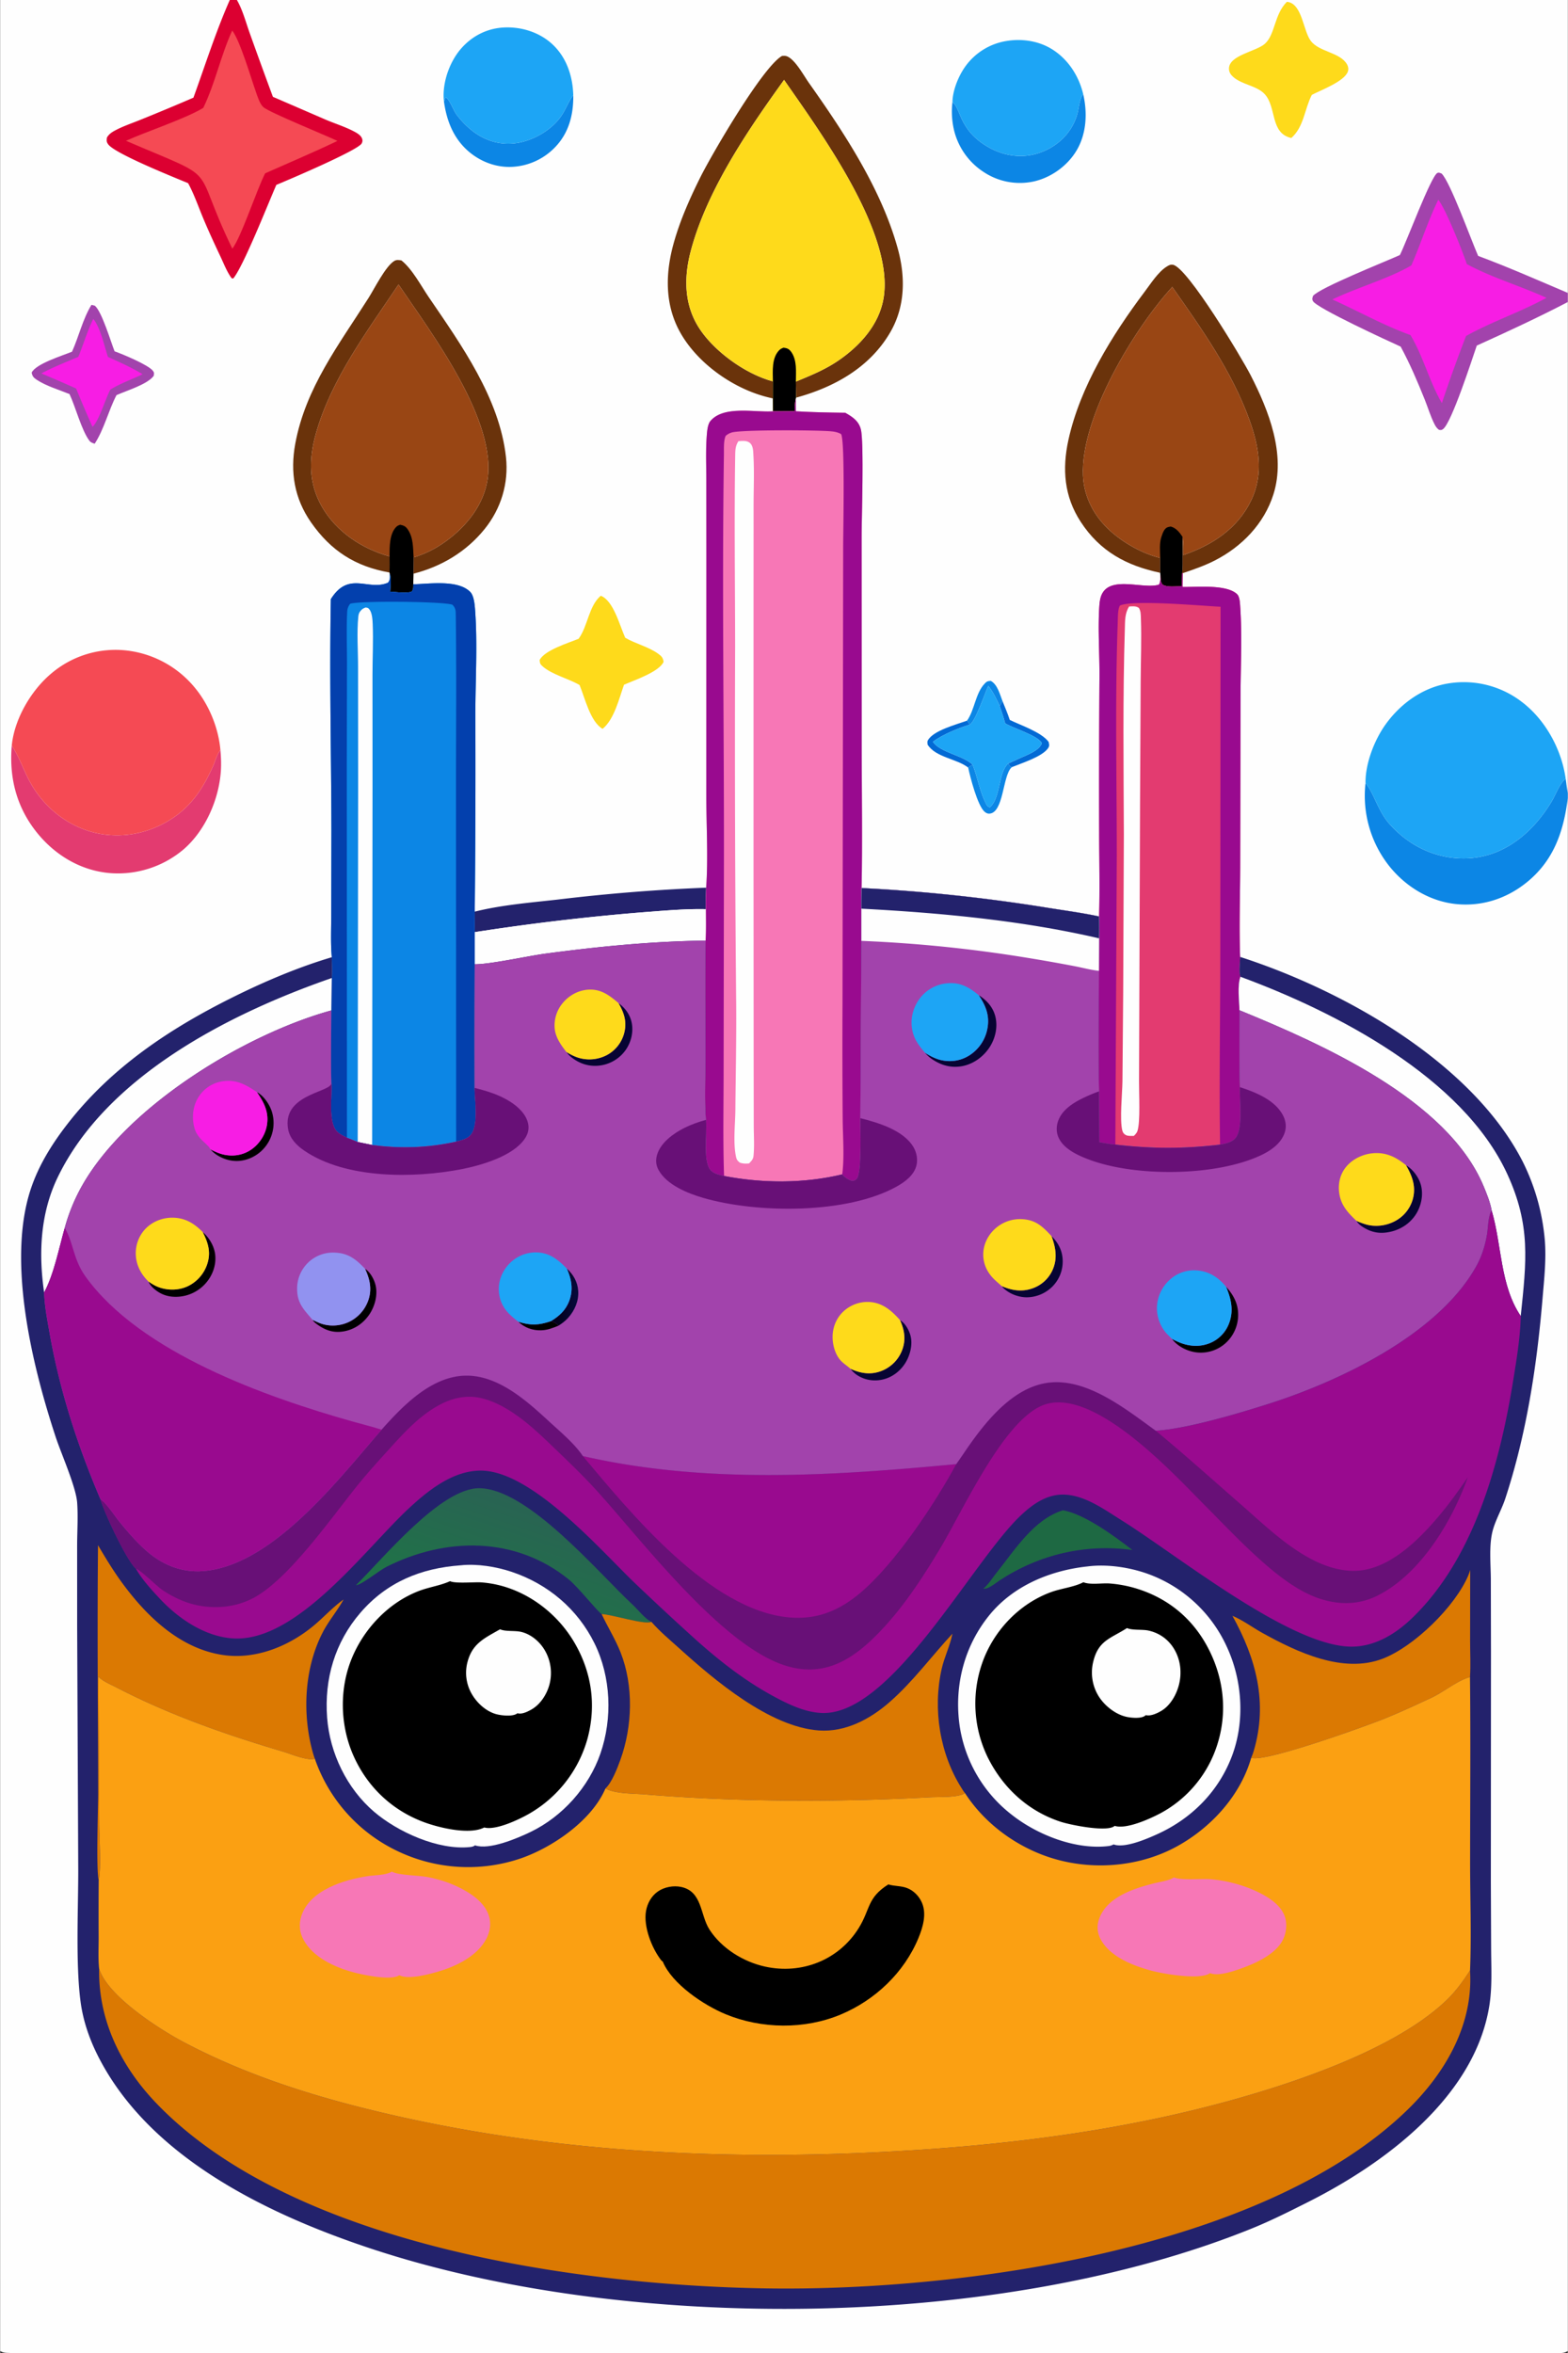
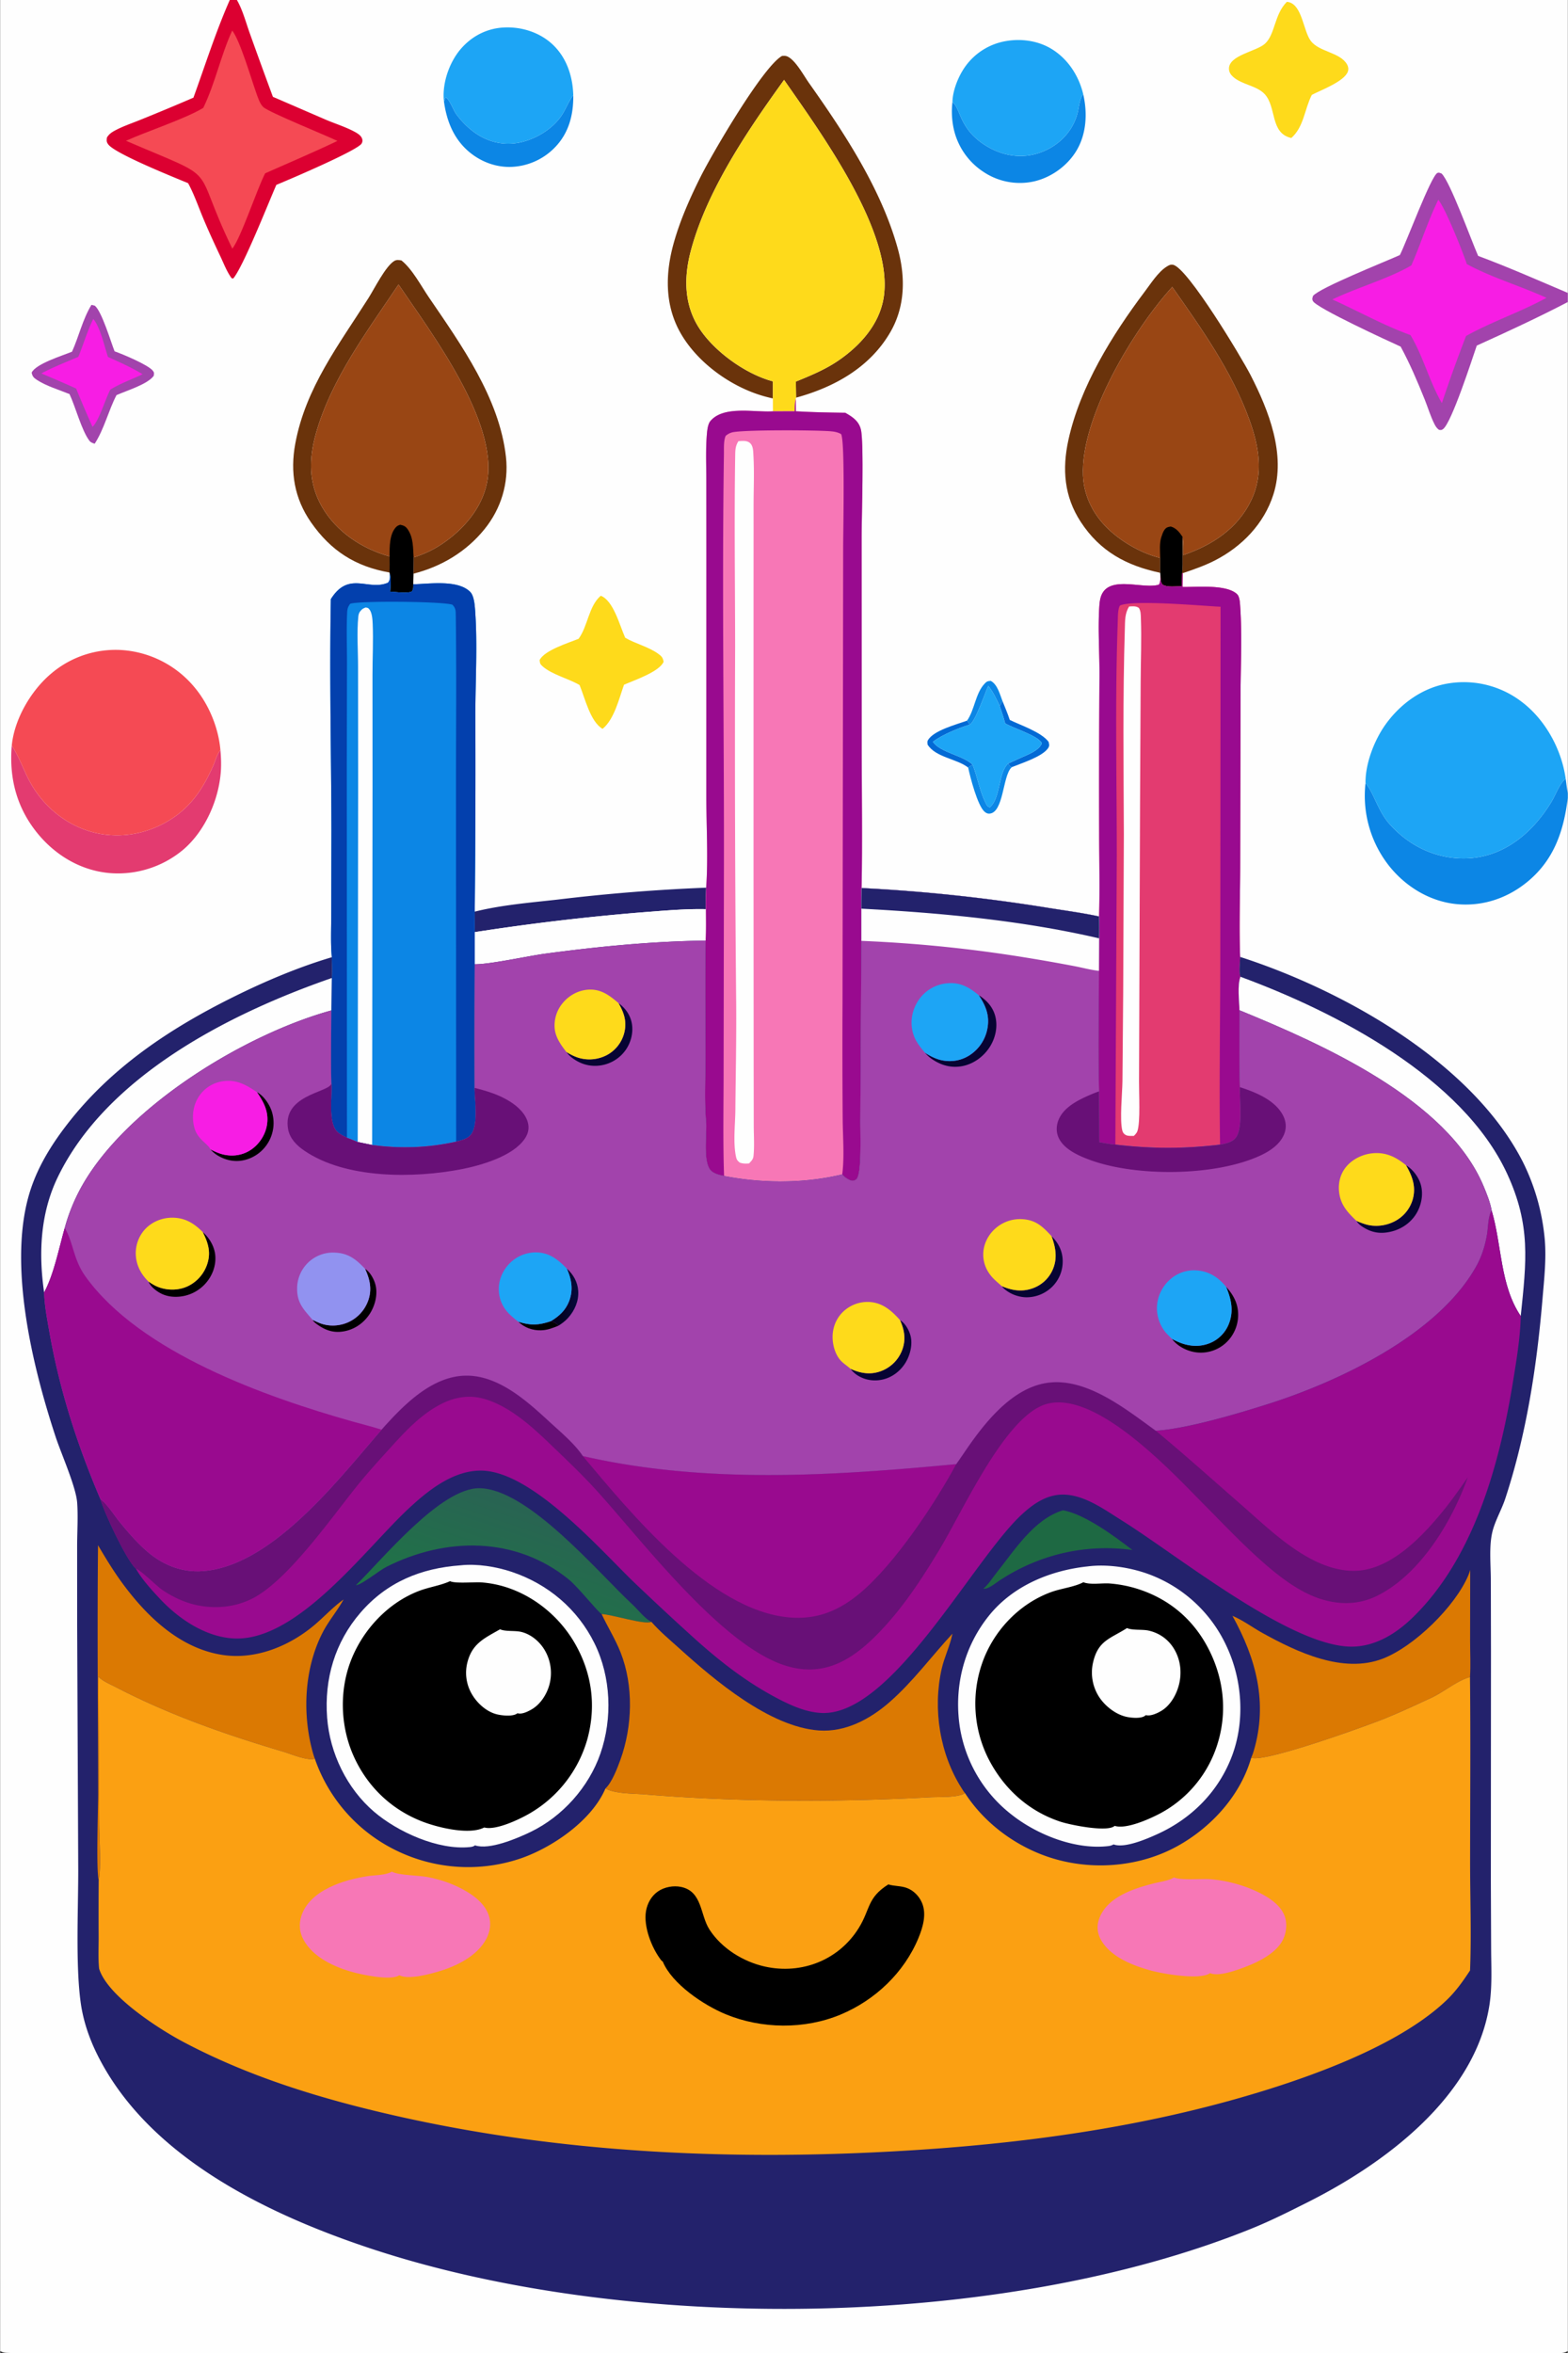
<svg xmlns="http://www.w3.org/2000/svg" version="1.1" style="display: block;" viewBox="0 0 1365 2048" width="1024" height="1536">
  <rect x="0" y="0" width="1365" height="2048" fill="#333333" stroke="none" />
  <defs>
    <linearGradient id="Gradient1" gradientUnits="userSpaceOnUse" x1="435.155" y1="1407.6" x2="467.914" y2="1311.57">
      <stop class="stop0" offset="0" stop-opacity="1" stop-color="rgb(31,115,71)" />
      <stop class="stop1" offset="1" stop-opacity="1" stop-color="rgb(41,99,83)" />
    </linearGradient>
    <linearGradient id="Gradient2" gradientUnits="userSpaceOnUse" x1="485.703" y1="1132.2" x2="500.783" y2="1132.87">
      <stop class="stop0" offset="0" stop-opacity="1" stop-color="rgb(2,0,28)" />
      <stop class="stop1" offset="1" stop-opacity="1" stop-color="rgb(7,9,57)" />
    </linearGradient>
  </defs>
  <path transform="translate(0,0)" fill="rgb(254,254,254)" d="M 0 0 L 199.914 0 L 206.11 0 L 1365 0 L 1365 254.941 L 1365 262.888 L 1365 690.323 L 1365 694.585 L 1365 2046.25 C 1363.89 2046.95 1362.81 2047.43 1361.52 2047.72 C 1353.27 2049.59 1318.52 2048 1307.91 2048 L 1154.27 2048.01 L 521.767 2048.02 L 176.585 2048.01 L 63.456 2048 C 44.205 2048 24.67 2048.76 5.455 2047.88 C 3.344 2047.78 1.792 2047.39 0 2046.25 L 0 0 z" />
  <path transform="translate(0,0)" fill="rgb(12,134,229)" d="M 841.894 627.227 C 848.469 617.952 849.181 603.638 857.032 595.205 C 859.021 593.069 859.707 592.81 862.566 592.633 C 868.386 595.759 870.487 604.334 872.74 610.191 L 870.349 614.6 C 867.431 608.409 864.681 602.35 860.383 596.955 C 857.521 603.327 849.006 628.237 844.285 630.671 L 841.894 627.227 z" />
  <path transform="translate(0,0)" fill="rgb(2,106,213)" d="M 842.864 668.064 C 832.983 660.358 814.576 659.293 807.523 648.094 C 807.465 647.062 807.142 645.634 807.601 644.711 C 811.991 635.864 832.719 630.622 841.894 627.227 L 844.285 630.671 C 834.745 633.586 820.066 639.521 812.198 645.649 C 818.247 654.964 838.666 657.49 846.749 665.61 C 845.316 666.368 844.086 666.977 842.864 668.064 z" />
  <path transform="translate(0,0)" fill="rgb(12,134,229)" d="M 846.749 665.61 C 851.003 676.267 852.766 688.112 857.863 698.461 C 858.9 700.568 859.354 701.911 861.659 702.669 C 871.243 695.084 868.953 671.542 877.949 664.44 C 878.844 666.707 878.762 666.62 880.95 667.692 C 880.8 667.823 880.643 667.947 880.499 668.085 C 872.824 675.432 873.842 707.639 861.19 708.197 C 859.609 708.266 858.237 707.48 857.057 706.437 C 851.015 701.098 844.628 676.472 842.864 668.064 C 844.086 666.977 845.316 666.368 846.749 665.61 z" />
  <path transform="translate(0,0)" fill="rgb(2,106,213)" d="M 872.74 610.191 C 874.942 615.628 877.281 621.048 879.099 626.627 C 888.725 631.329 906.448 637.161 912.89 645.658 C 913.477 648.114 913.883 649.248 912.219 651.509 C 906.819 658.844 889.362 664.213 880.95 667.692 C 878.762 666.62 878.844 666.707 877.949 664.44 L 887.726 659.981 C 893.828 657.169 904.569 653.563 907.017 646.93 C 904.457 640.742 882.64 633.903 876.135 630.223 L 875.084 629.62 C 873.72 624.537 872.045 619.581 870.349 614.6 L 872.74 610.191 z" />
  <path transform="translate(0,0)" fill="rgb(12,134,229)" d="M 386.422 88.412 C 386.797 87.057 387.266 85.903 387.8 84.606 C 391.674 86.973 394.236 95.341 397.069 99.277 A 72.37 72.37 0 0 0 412.425 114.87 C 423.523 123.028 436.592 126.642 450.261 124.429 C 465.06 122.033 481.401 112.415 489.457 99.568 C 492.735 94.34 494.93 88.492 498.568 83.49 C 498.715 83.288 498.867 83.091 499.017 82.892 C 499.227 100.031 495.13 115.93 482.857 128.464 A 55.662 55.662 0 0 1 443.461 145.296 C 428.843 145.351 414.65 138.971 404.436 128.601 C 393.58 117.58 388.509 103.482 386.422 88.412 z" />
  <path transform="translate(0,0)" fill="rgb(12,134,229)" d="M 943.026 81.92 C 946.87 98.426 945.931 116.843 936.913 131.55 C 928.865 144.676 914.833 154.648 899.814 157.976 A 56.974 56.974 0 0 1 856.719 149.946 A 60.234 60.234 0 0 1 830.138 111.436 C 828.622 104.126 828.255 96.268 829.175 88.849 C 836.615 94.483 834.719 112.004 858.078 126.659 C 870.531 134.472 885.364 137.865 899.813 134.479 C 918.04 130.209 933.373 116.807 938.051 98.532 C 939.348 93.462 939.744 86.782 942.66 82.426 C 942.775 82.253 942.904 82.088 943.026 81.92 z" />
  <path transform="translate(0,0)" fill="rgb(29,165,245)" d="M 860.383 596.955 C 864.681 602.35 867.431 608.409 870.349 614.6 C 872.045 619.581 873.72 624.537 875.084 629.62 L 876.135 630.223 C 882.64 633.903 904.457 640.742 907.017 646.93 C 904.569 653.563 893.828 657.169 887.726 659.981 L 877.949 664.44 C 868.953 671.542 871.243 695.084 861.659 702.669 C 859.354 701.911 858.9 700.568 857.863 698.461 C 852.766 688.112 851.003 676.267 846.749 665.61 C 838.666 657.49 818.247 654.964 812.198 645.649 C 820.066 639.521 834.745 633.586 844.285 630.671 C 849.006 628.237 857.521 603.327 860.383 596.955 z" />
  <path transform="translate(0,0)" fill="rgb(35,34,108)" d="M 413.213 793.472 C 436.297 787.704 461.582 785.634 485.242 782.989 A 1609.67 1609.67 0 0 1 614.731 772.619 C 614.574 778.844 614.258 785.113 614.533 791.335 C 595.821 790.914 576.84 792.744 558.188 794.139 A 2012.4 2012.4 0 0 0 413.227 811.321 C 412.993 805.39 413.18 799.409 413.213 793.472 z" />
  <path transform="translate(0,0)" fill="rgb(162,67,172)" d="M 79.465 265.337 L 82.427 266.073 C 88.56 271.248 96.307 297.471 99.614 305.779 C 106.605 308.239 128.883 317.545 132.913 322.657 C 134.297 324.412 133.976 324.988 133.722 327.075 C 128.385 334.533 109.839 340.071 101.267 343.913 C 94.217 357.488 90.577 373.453 82.274 386.222 C 80.315 385.496 78.923 385.268 77.603 383.506 C 70.81 374.437 65.606 354.129 60.344 342.991 C 51.338 339.324 40.141 336.008 32.059 330.707 C 29.076 328.751 28.101 327.674 27.388 324.355 C 30.994 316.613 54.104 309.605 62.541 306.105 C 68.539 292.785 71.803 277.865 79.465 265.337 z" />
  <path transform="translate(0,0)" fill="rgb(247,29,228)" d="M 81.058 277.57 C 87.238 285.004 90.685 301.228 93.85 310.673 C 104.124 315.307 114.342 319.837 123.983 325.711 C 114.621 330.29 104.804 333.568 95.913 339.129 C 91.626 347.029 86.082 366.331 80.379 371.515 A 1053.82 1053.82 0 0 1 66.107 338.152 A 1577.99 1577.99 0 0 0 35.858 325.005 C 46.208 319.51 57.251 315.192 68.025 310.594 C 72.545 299.641 75.779 288.219 81.058 277.57 z" />
-   <path transform="translate(0,0)" fill="rgb(254,218,27)" d="M 522.944 518.524 C 534.073 522.773 539.449 544.591 544.258 555.116 C 553.499 560.463 564.605 562.878 573.304 569.254 C 576.082 571.29 577.128 572.687 577.654 576.027 C 573.902 584.802 551.849 592.14 543.191 595.983 C 538.879 608.059 534.659 626.185 524.532 634.373 C 513.826 628.256 509.153 607.431 504.485 596.236 C 494.818 590.577 480.431 587.201 472.245 579.915 C 470.132 578.035 469.929 577.23 469.715 574.488 C 473.971 565.875 495.137 559.51 503.654 555.965 C 511.779 544.892 512.352 527.589 522.944 518.524 z" />
+   <path transform="translate(0,0)" fill="rgb(254,218,27)" d="M 522.944 518.524 C 534.073 522.773 539.449 544.591 544.258 555.116 C 553.499 560.463 564.605 562.878 573.304 569.254 C 576.082 571.29 577.128 572.687 577.654 576.027 C 573.902 584.802 551.849 592.14 543.191 595.983 C 538.879 608.059 534.659 626.185 524.532 634.373 C 513.826 628.256 509.153 607.431 504.485 596.236 C 494.818 590.577 480.431 587.201 472.245 579.915 C 470.132 578.035 469.929 577.23 469.715 574.488 C 473.971 565.875 495.137 559.51 503.654 555.965 C 511.779 544.892 512.352 527.589 522.944 518.524 " />
  <path transform="translate(0,0)" fill="rgb(254,218,27)" d="M 1120.35 1.617 C 1121.05 1.679 1121.27 1.669 1121.91 1.817 C 1133.73 4.571 1134.71 26.793 1141.08 35.441 C 1148.39 45.356 1166.8 45.385 1172.82 56.136 C 1173.87 58.021 1174.19 60.217 1173.48 62.282 C 1170.58 70.807 1150.07 78.44 1142.1 82.564 C 1135.7 95.049 1135.29 110.307 1124.25 120.107 C 1105.5 115.983 1111.63 93.075 1100.9 81.754 C 1093.95 74.424 1081.04 73.766 1073.37 66.718 C 1071.37 64.878 1069.97 62.661 1069.94 59.873 C 1069.79 48.013 1093.79 44.808 1101.25 38.082 C 1110.29 29.946 1109.28 12.655 1120.35 1.617 z" />
  <path transform="translate(0,0)" fill="rgb(254,254,254)" d="M 614.533 791.335 C 614.551 800.433 614.794 809.61 614.253 818.692 C 567.591 819.262 521.167 823.838 474.937 829.996 C 459.473 832.056 426.763 839.372 413.218 839.262 L 413.227 811.321 A 2012.4 2012.4 0 0 1 558.188 794.139 C 576.84 792.744 595.821 790.914 614.533 791.335 z" />
  <path transform="translate(0,0)" fill="rgb(227,59,112)" d="M 10.084 648.934 C 10.219 649.137 10.358 649.339 10.491 649.544 C 16.133 658.242 19.87 668.738 24.582 678.018 C 36.414 701.319 57.819 719.185 83.513 725.026 C 105.821 730.098 128.986 725.479 148.265 713.326 C 166.72 701.692 177.055 685.596 185.63 666.111 C 187.502 661.857 188.789 656.331 191.757 652.807 C 192.311 658.949 192.569 665.143 192.138 671.302 C 190.401 696.11 178.457 723.336 159.23 739.667 A 88.406 88.406 0 0 1 95.193 759.894 C 70.762 757.747 49.014 745.025 33.404 726.409 C 14.625 704.012 7.609 677.729 10.084 648.934 z" />
  <path transform="translate(0,0)" fill="rgb(12,134,229)" d="M 1363.14 677.791 C 1363.75 681.948 1364.2 686.205 1365 690.323 L 1365 694.585 C 1361.43 723.147 1353.07 748.281 1330.07 767.298 C 1312.52 781.799 1290.95 789.095 1268.2 786.916 C 1245.13 784.707 1224.08 771.938 1209.7 754.047 A 98.416 98.416 0 0 1 1188.85 681.627 C 1196.19 690.169 1199.57 705.686 1209.56 716.988 C 1225.23 734.709 1246.16 745.737 1269.89 747.028 C 1305.6 748.972 1333.22 726.931 1350.84 697.759 C 1354.35 691.939 1357.61 682.496 1362.67 678.169 C 1362.82 678.037 1362.99 677.917 1363.14 677.791 z" />
  <path transform="translate(0,0)" fill="rgb(29,165,245)" d="M 386.422 88.412 C 386.344 87.781 386.268 87.149 386.222 86.515 C 385.09 71.056 391.614 53.015 401.96 41.577 C 411.591 30.929 424.331 24.627 438.699 23.923 C 453.88 23.18 469.572 28.081 480.808 38.511 C 493.194 50.01 498.545 66.335 499.017 82.892 C 498.867 83.091 498.715 83.288 498.568 83.49 C 494.93 88.492 492.735 94.34 489.457 99.568 C 481.401 112.415 465.06 122.033 450.261 124.429 C 436.592 126.642 423.523 123.028 412.425 114.87 A 72.37 72.37 0 0 1 397.069 99.277 C 394.236 95.341 391.674 86.973 387.8 84.606 C 387.266 85.903 386.797 87.057 386.422 88.412 z" />
  <path transform="translate(0,0)" fill="rgb(29,165,245)" d="M 829.175 88.849 C 829.273 80.154 833.188 69.558 837.606 62.133 A 54.753 54.753 0 0 1 871.417 36.673 C 885.962 33.061 902.298 34.651 915.25 42.46 C 929.596 51.108 939.168 65.81 943.026 81.92 C 942.904 82.088 942.775 82.253 942.66 82.426 C 939.744 86.782 939.348 93.462 938.051 98.532 C 933.373 116.807 918.04 130.209 899.813 134.479 C 885.364 137.865 870.531 134.472 858.078 126.659 C 834.719 112.004 836.615 94.483 829.175 88.849 z" />
  <path transform="translate(0,0)" fill="rgb(106,51,11)" d="M 1010.05 498.538 C 980.688 492.334 957.647 479.942 940.823 454.145 C 926.404 432.036 924.619 408.216 930.142 382.956 C 940.295 336.517 968.334 291.352 996.631 253.805 C 1001.84 246.892 1008.18 236.871 1015.52 232.184 C 1017.41 230.976 1019.04 229.964 1021.38 230.487 C 1034.12 233.332 1080.91 311.151 1088.77 326.483 C 1104.56 357.253 1119.68 395.448 1108.67 430.254 C 1100.56 455.911 1081.14 475.863 1057.48 487.908 C 1048.55 492.45 1039.17 495.677 1029.71 498.887 L 1029.16 499.056 C 1030.08 488.548 1029.1 477.884 1029.56 467.324 C 1030.44 472.59 1030.32 477.787 1030.26 483.102 C 1055.34 474.446 1077.42 460.23 1089.29 435.481 C 1100.39 412.349 1096.04 388.38 1087.68 365.249 C 1072.48 323.207 1046.1 286.067 1020.57 249.754 C 987.678 285.719 940.454 363.248 942.887 414.161 C 943.796 433.175 952.769 449.641 966.824 462.284 C 978.425 472.72 994.842 481.958 1010.06 485.604 L 1010.05 498.538 z" />
  <path transform="translate(0,0)" fill="rgb(106,51,11)" d="M 338.938 498.29 C 309.143 493.038 287.87 479.336 270.638 454.62 C 256.127 433.805 252.373 410.942 256.935 386.212 C 265.903 337.597 294.91 300.046 320.656 259.45 C 325.853 251.255 335.28 232.226 342.859 227.314 C 345.048 225.895 346.961 226.223 349.407 226.687 C 358.921 234.317 366.392 248.704 373.297 258.83 C 401.497 300.185 434.745 346.578 440.396 397.766 C 442.916 420.593 436.114 442.837 421.668 460.652 C 405.777 480.249 384.211 493.135 359.86 499.327 L 359.989 485.166 C 368.618 482.504 376.634 478.811 384.17 473.809 C 403.008 461.303 419.495 442.594 423.901 419.927 C 434.162 367.136 375.082 289.468 346.843 247.634 C 319.778 287.986 288.275 329.966 274.955 377.22 C 268.732 399.298 268.446 420.641 280.151 441.043 C 292.653 462.837 315.164 477.739 339.038 484.26 C 339.024 488.919 339.168 493.64 338.938 498.29 z" />
  <path transform="translate(0,0)" fill="rgb(106,51,11)" d="M 672.819 346.787 A 137.262 137.262 0 0 1 665.452 344.965 C 636.391 336.9 606.516 315.383 591.875 288.904 C 578.347 264.438 579.253 236.93 586.684 210.8 C 592.272 191.147 600.777 172.036 609.915 153.78 C 619.577 134.477 663.941 58.098 680.796 48.676 C 683.264 48.589 684.311 48.424 686.522 49.718 C 693.175 53.609 699.799 65.933 704.259 72.237 C 735.026 115.721 767.2 164.442 781.522 216.221 C 788.309 240.76 788.164 266.436 775.172 288.954 C 757.377 319.794 726.343 337.002 693.037 346.105 L 692.828 332.144 C 705.736 326.847 718.521 321.618 730.072 313.673 C 748.663 300.886 765.135 282.799 769.13 259.919 C 778.999 203.4 714.481 115.509 682.557 69.545 C 650.92 113.415 615.319 165.734 601.36 218.33 C 595.525 240.314 595.295 263.238 607.22 283.337 C 619.898 304.703 648.614 325.569 672.831 331.928 L 672.819 346.787 z" />
  <path transform="translate(0,0)" fill="rgb(162,67,172)" d="M 1218.75 221.997 C 1224.13 211.68 1246.01 152.703 1251.51 150.512 C 1252.95 149.941 1253.8 150.607 1255.18 151.101 C 1262.84 158.821 1280.95 209.206 1286.93 222.743 C 1313.3 232.536 1339.11 243.965 1365 254.941 L 1365 262.888 C 1338.97 276.454 1312.47 288.67 1285.73 300.799 C 1281.57 312.912 1263.86 367.796 1256.41 373.436 C 1254.97 374.528 1254.47 374.347 1252.81 374.115 C 1250.88 372.697 1249.82 371.011 1248.76 368.89 C 1245.42 362.216 1243.19 354.685 1240.4 347.743 C 1234.12 332.125 1227.48 316.495 1219.45 301.694 C 1208.91 296.907 1146.07 268.082 1143.05 262.023 C 1142.09 260.109 1142.64 259.321 1143.2 257.451 C 1149.64 250.197 1204.96 228.177 1218.75 221.997 z" />
  <path transform="translate(0,0)" fill="rgb(247,29,228)" d="M 1252.23 173.836 C 1258.76 181.996 1273.51 219.107 1277.07 229.867 C 1298.91 241.681 1323.76 248.866 1346.41 259.221 C 1323.8 271.631 1298.86 279.909 1276.39 292.445 A 1349.01 1349.01 0 0 0 1255.35 350.842 C 1244.45 332.227 1239.1 310.071 1227.97 291.624 C 1204.82 283.293 1182.45 270.771 1159.98 260.633 C 1180.98 250.51 1209.99 242.167 1228.75 230.981 C 1237.04 212.096 1243.11 192.427 1252.23 173.836 z" />
  <path transform="translate(0,0)" fill="rgb(220,0,49)" d="M 199.914 0 L 206.11 0 C 211.113 8.551 213.993 19.721 217.37 29.075 A 5160.86 5160.86 0 0 0 237.463 84.274 L 283.797 104.309 C 292.029 107.784 301.011 110.559 308.832 114.817 C 311.02 116.009 313.694 117.661 314.803 119.947 C 315.635 121.661 315.664 123.138 314.768 124.827 C 311.577 130.843 250.708 156.686 240.447 160.916 C 233.383 177.058 211.74 231.908 202.94 242.392 L 201.549 242.195 C 197.367 236.521 194.783 229.605 191.784 223.262 C 186.429 211.939 181.217 200.671 176.409 189.095 C 172.45 179.56 168.957 169.48 164.128 160.354 L 163.643 159.45 C 151.712 154.452 100.308 133.922 94.126 125.726 C 92.433 123.482 92.65 122.324 92.938 119.725 C 94.492 117.129 96.474 115.549 99.081 114.085 C 106.302 110.031 114.771 107.278 122.46 104.121 A 2110.65 2110.65 0 0 0 168.27 84.994 C 178.606 56.514 187.671 27.763 199.914 0 z" />
  <path transform="translate(0,0)" fill="rgb(245,74,84)" d="M 202.038 26.59 C 208.835 35.241 218.401 68.012 222.679 80.048 C 224.06 83.936 226.048 90.534 229.156 93.259 C 234.523 97.963 282.472 117.33 293.645 122.657 C 272.89 132.599 251.737 141.501 230.717 150.852 C 223.233 165.471 209.752 206.755 202.134 216.44 C 164.739 139.496 195.351 159.345 109.519 122.54 C 128.153 114.15 161.092 103.424 176.843 93.882 C 187.267 72.349 192.085 48.263 202.038 26.59 z" />
  <path transform="translate(0,0)" fill="rgb(29,165,245)" d="M 1188.85 681.627 C 1188.6 664.586 1196.62 643.951 1206.45 630.341 C 1219.61 612.111 1239.16 598.103 1261.66 594.73 A 82.917 82.917 0 0 1 1324.88 610.863 C 1345.46 626.386 1359.59 652.291 1363.14 677.791 C 1362.99 677.917 1362.82 678.037 1362.67 678.169 C 1357.61 682.496 1354.35 691.939 1350.84 697.759 C 1333.22 726.931 1305.6 748.972 1269.89 747.028 C 1246.16 745.737 1225.23 734.709 1209.56 716.988 C 1199.57 705.686 1196.19 690.169 1188.85 681.627 z" />
  <path transform="translate(0,0)" fill="rgb(245,74,84)" d="M 10.084 648.934 C 12.303 625.825 26.948 600.83 44.586 586.113 A 86.401 86.401 0 0 1 109.656 566.122 A 90.163 90.163 0 0 1 170.067 599.268 C 182.075 614.041 190.102 633.808 191.757 652.807 C 188.789 656.331 187.502 661.857 185.63 666.111 C 177.055 685.596 166.72 701.692 148.265 713.326 C 128.986 725.479 105.821 730.098 83.513 725.026 C 57.819 719.185 36.414 701.319 24.582 678.018 C 19.87 668.738 16.133 658.242 10.491 649.544 C 10.358 649.339 10.219 649.137 10.084 648.934 z" />
  <path transform="translate(0,0)" fill="rgb(153,70,20)" d="M 1020.57 249.754 C 1046.1 286.067 1072.48 323.207 1087.68 365.249 C 1096.04 388.38 1100.39 412.349 1089.29 435.481 C 1077.42 460.23 1055.34 474.446 1030.26 483.102 C 1030.32 477.787 1030.44 472.59 1029.56 467.324 C 1029.1 477.884 1030.08 488.548 1029.16 499.056 L 1028.85 510.279 C 1023.92 510.192 1016.4 511.393 1012.2 508.92 C 1010.1 506.437 1010.41 503.291 1010.26 500.186 L 1010.05 498.538 L 1010.06 485.604 C 994.842 481.958 978.425 472.72 966.824 462.284 C 952.769 449.641 943.796 433.175 942.887 414.161 C 940.454 363.248 987.678 285.719 1020.57 249.754 z" />
  <path transform="translate(0,0)" fill="rgb(0,0,0)" d="M 1010.06 485.604 C 1009.99 479.865 1009.25 472.861 1011.09 467.39 C 1011.74 465.441 1012.52 463.012 1013.69 461.333 C 1015.34 458.95 1016.64 458.75 1019.26 458.283 C 1024.02 459.555 1026.95 463.414 1029.56 467.324 C 1029.1 477.884 1030.08 488.548 1029.16 499.056 L 1028.85 510.279 C 1023.92 510.192 1016.4 511.393 1012.2 508.92 C 1010.1 506.437 1010.41 503.291 1010.26 500.186 L 1010.05 498.538 L 1010.06 485.604 z" />
  <path transform="translate(0,0)" fill="rgb(153,70,20)" d="M 339.038 484.26 C 315.164 477.739 292.653 462.837 280.151 441.043 C 268.446 420.641 268.732 399.298 274.955 377.22 C 288.275 329.966 319.778 287.986 346.843 247.634 C 375.082 289.468 434.162 367.136 423.901 419.927 C 419.495 442.594 403.008 461.303 384.17 473.809 C 376.634 478.811 368.618 482.504 359.989 485.166 L 359.86 499.327 L 359.679 508.555 C 359.613 511.42 359.985 512.634 358.242 514.976 C 352.895 516.686 345.299 515.144 339.598 515.03 C 339.831 509.831 340.53 504.179 339.281 499.101 L 338.938 498.29 C 339.168 493.64 339.024 488.919 339.038 484.26 z" />
  <path transform="translate(0,0)" fill="rgb(0,0,0)" d="M 339.038 484.26 C 339.109 476.228 338.791 464.818 344.832 458.619 C 345.859 457.564 346.982 457.188 348.344 456.729 C 351.487 457.407 353.065 458.06 354.979 460.919 C 359.871 468.227 359.405 476.741 359.989 485.166 L 359.86 499.327 L 359.679 508.555 C 359.613 511.42 359.985 512.634 358.242 514.976 C 352.895 516.686 345.299 515.144 339.598 515.03 C 339.831 509.831 340.53 504.179 339.281 499.101 L 338.938 498.29 C 339.168 493.64 339.024 488.919 339.038 484.26 z" />
  <path transform="translate(0,0)" fill="rgb(254,218,27)" d="M 672.831 331.928 C 648.614 325.569 619.898 304.703 607.22 283.337 C 595.295 263.238 595.525 240.314 601.36 218.33 C 615.319 165.734 650.92 113.415 682.557 69.545 C 714.481 115.509 778.999 203.4 769.13 259.919 C 765.135 282.799 748.663 300.886 730.072 313.673 C 718.521 321.618 705.736 326.847 692.828 332.144 L 693.037 346.105 L 692.735 347.019 C 691.976 350.732 691.886 354.186 691.873 357.957 L 672.871 358.02 L 672.819 346.787 L 672.831 331.928 z" />
-   <path transform="translate(0,0)" fill="rgb(0,0,0)" d="M 672.831 331.928 C 672.759 323.099 671.599 311.629 678.392 304.75 C 679.459 303.67 680.712 303.108 682.122 302.621 C 685.132 303.008 686.817 303.575 688.74 306.222 C 693.969 313.417 692.881 323.775 692.828 332.144 L 693.037 346.105 L 692.735 347.019 C 691.976 350.732 691.886 354.186 691.873 357.957 L 672.871 358.02 L 672.819 346.787 L 672.831 331.928 z" />
  <path transform="translate(0,0)" fill="rgb(227,59,112)" d="M 1029.16 499.056 L 1029.71 498.887 L 1029.53 510.895 C 1041.66 511.087 1067.89 508.421 1077 517.16 C 1079.39 519.445 1079.55 525.314 1079.76 528.434 C 1081.46 553.564 1080.07 579.677 1080.04 604.897 L 1079.72 754.984 C 1079.66 780.88 1078.71 807.013 1079.68 832.877 C 1079.6 837.144 1078.24 846.562 1079.98 850.169 C 1077.1 857.686 1078.94 871.113 1079.1 879.301 C 1079.18 901.574 1078.74 923.978 1079.48 946.233 C 1078.96 957.283 1082.83 983.876 1074.89 991.357 C 1071.66 994.402 1066.48 995.534 1062.21 996.235 C 1030.11 999.982 1003.08 999.921 971.032 996.213 C 966.432 995.964 961.634 994.87 957.069 994.151 L 956.834 949.904 C 955.894 914.999 956.635 879.921 956.738 844.997 L 956.871 816.709 C 957.058 810.329 957.059 804.039 956.842 797.659 C 957.591 773.386 956.949 748.906 956.933 724.612 A 12869.1 12869.1 0 0 1 957.209 588.882 C 957.329 569.084 955.815 548.716 956.99 529.001 C 957.239 524.834 957.605 520.233 959.655 516.516 C 968.024 501.342 995.219 512.847 1008.82 508.919 C 1010.53 506.955 1010.14 502.732 1010.26 500.186 C 1010.41 503.291 1010.1 506.437 1012.2 508.92 C 1016.4 511.393 1023.92 510.192 1028.85 510.279 L 1029.16 499.056 z" />
  <path transform="translate(0,0)" fill="rgb(254,254,254)" d="M 983.031 527.882 C 986.1 527.762 988.842 527.277 991.49 529.102 C 993.22 531.845 993.143 534.952 993.26 538.112 C 993.933 556.331 993.156 574.875 993.069 593.12 L 992.525 698.903 L 991.645 941.498 C 991.551 951.415 992.963 976.396 990.24 984.47 C 989.682 986.126 988.348 987.467 987.126 988.665 C 985.052 988.666 982.302 988.908 980.388 988.041 C 978.696 987.275 977.573 985.933 977.113 984.139 C 974.694 974.723 977.036 952.234 977.202 941.116 L 977.852 863.703 L 978.425 726.117 C 978.202 666.552 977.453 606.728 979.284 547.195 C 979.495 540.319 979.211 533.879 983.031 527.882 z" />
  <path transform="translate(0,0)" fill="rgb(153,10,143)" d="M 1029.16 499.056 L 1029.71 498.887 L 1029.53 510.895 C 1041.66 511.087 1067.89 508.421 1077 517.16 C 1079.39 519.445 1079.55 525.314 1079.76 528.434 C 1081.46 553.564 1080.07 579.677 1080.04 604.897 L 1079.72 754.984 C 1079.66 780.88 1078.71 807.013 1079.68 832.877 C 1079.6 837.144 1078.24 846.562 1079.98 850.169 C 1077.1 857.686 1078.94 871.113 1079.1 879.301 C 1079.18 901.574 1078.74 923.978 1079.48 946.233 C 1078.96 957.283 1082.83 983.876 1074.89 991.357 C 1071.66 994.402 1066.48 995.534 1062.21 996.235 C 1061.38 945.138 1062.27 893.946 1062.39 842.84 L 1062.64 528.103 C 1048.15 527.444 985.704 521.8 975.05 527.058 C 973.082 529.968 973.256 537.554 973.124 541.191 C 970.651 609.066 972.291 677.3 972.268 745.221 L 971.032 996.213 C 966.432 995.964 961.634 994.87 957.069 994.151 L 956.834 949.904 C 955.894 914.999 956.635 879.921 956.738 844.997 L 956.871 816.709 C 957.058 810.329 957.059 804.039 956.842 797.659 C 957.591 773.386 956.949 748.906 956.933 724.612 A 12869.1 12869.1 0 0 1 957.209 588.882 C 957.329 569.084 955.815 548.716 956.99 529.001 C 957.239 524.834 957.605 520.233 959.655 516.516 C 968.024 501.342 995.219 512.847 1008.82 508.919 C 1010.53 506.955 1010.14 502.732 1010.26 500.186 C 1010.41 503.291 1010.1 506.437 1012.2 508.92 C 1016.4 511.393 1023.92 510.192 1028.85 510.279 L 1029.16 499.056 z" />
  <path transform="translate(0,0)" fill="rgb(12,134,229)" d="M 339.281 499.101 C 340.53 504.179 339.831 509.831 339.598 515.03 C 345.299 515.144 352.895 516.686 358.242 514.976 C 359.985 512.634 359.613 511.42 359.679 508.555 C 373.652 508.223 398.8 504.338 409.354 515.294 C 412.775 518.847 413.283 527.507 413.611 532.215 C 415.649 561.448 413.791 592.1 413.744 621.501 A 12626 12626 0 0 1 413.213 793.472 C 413.18 799.409 412.993 805.39 413.227 811.321 L 413.218 839.262 A 10532.5 10532.5 0 0 0 413.079 946.87 C 413.201 957.306 417.042 980.858 408.965 988.605 C 405.826 991.616 401.106 992.591 397.03 993.671 C 372.199 999.069 349.074 999.897 323.885 996.599 L 311.324 994 C 308.24 992.655 305.093 991.47 301.954 990.258 C 299.336 988.955 296.315 987.487 294.087 985.593 C 285.118 977.97 289.163 954.391 288.37 943.288 C 287.751 922.07 288.282 900.702 288.302 879.468 A 1680.55 1680.55 0 0 1 288.761 851.232 C 289.371 845.283 288.904 839.115 288.761 833.141 C 287.611 820.832 288.269 808.001 288.256 795.61 L 288.417 721.588 C 288.239 654.941 286.636 588.091 287.925 521.471 C 303.584 496.472 320.435 514.706 337.74 507.129 C 339.755 504.457 339.242 502.323 339.281 499.101 z" />
  <path transform="translate(0,0)" fill="rgb(254,254,254)" d="M 311.324 994 L 311.682 683.953 L 311.613 581.084 C 311.66 566.581 310.412 550.834 311.849 536.459 C 312.101 533.943 312.828 532.622 314.562 530.855 C 315.642 529.754 316.693 529.346 318.095 528.771 C 319.66 528.975 320.246 528.916 321.335 530.207 C 323.913 533.265 324.192 539.396 324.355 543.223 C 324.974 557.77 324.176 572.6 324.177 587.177 L 324.209 684.417 L 323.885 996.599 L 311.324 994 z" />
  <path transform="translate(0,0)" fill="rgb(3,64,173)" d="M 339.281 499.101 C 340.53 504.179 339.831 509.831 339.598 515.03 C 345.299 515.144 352.895 516.686 358.242 514.976 C 359.985 512.634 359.613 511.42 359.679 508.555 C 373.652 508.223 398.8 504.338 409.354 515.294 C 412.775 518.847 413.283 527.507 413.611 532.215 C 415.649 561.448 413.791 592.1 413.744 621.501 A 12626 12626 0 0 1 413.213 793.472 C 413.18 799.409 412.993 805.39 413.227 811.321 L 413.218 839.262 A 10532.5 10532.5 0 0 0 413.079 946.87 C 413.201 957.306 417.042 980.858 408.965 988.605 C 405.826 991.616 401.106 992.591 397.03 993.671 L 396.885 690.668 C 396.826 639.263 397.41 587.773 396.705 536.378 C 396.647 532.13 396.856 529.386 393.741 526.335 C 385.419 523.373 310.717 522.81 304.715 525.582 C 302.888 527.93 302.269 529.992 302.125 532.959 C 301.401 547.843 302.008 563.072 301.976 577.987 L 301.799 665.881 L 301.954 990.258 C 299.336 988.955 296.315 987.487 294.087 985.593 C 285.118 977.97 289.163 954.391 288.37 943.288 C 287.751 922.07 288.282 900.702 288.302 879.468 A 1680.55 1680.55 0 0 1 288.761 851.232 C 289.371 845.283 288.904 839.115 288.761 833.141 C 287.611 820.832 288.269 808.001 288.256 795.61 L 288.417 721.588 C 288.239 654.941 286.636 588.091 287.925 521.471 C 303.584 496.472 320.435 514.706 337.74 507.129 C 339.755 504.457 339.242 502.323 339.281 499.101 z" />
  <path transform="translate(0,0)" fill="rgb(247,119,182)" d="M 691.873 357.957 C 691.886 354.186 691.976 350.732 692.735 347.019 L 692.85 357.965 C 707.191 358.833 721.502 359.077 735.864 359.273 C 742.001 362.802 747.456 366.246 749.383 373.576 C 752.295 384.652 750.052 451.982 750.102 467.214 L 750.17 652.081 C 750.209 692.308 750.856 732.71 750.05 772.925 C 749.977 778.902 749.752 784.919 749.892 790.893 L 749.889 818.915 L 749.007 973.234 C 748.741 981.347 750.629 1021.73 745.626 1026.22 C 744.398 1027.32 743.5 1027.8 741.863 1027.71 C 739.454 1027.57 735.253 1024.61 733.69 1022.81 C 733.513 1022.6 733.375 1022.36 733.217 1022.14 C 699.821 1030.17 663.985 1030.03 630.314 1023.54 C 626.705 1022.87 622.841 1021.91 619.835 1019.71 C 611.096 1013.31 615.731 986.268 614.625 975.774 L 614.51 974.732 C 613.013 955.818 614.183 936.1 614.149 917.082 C 614.09 884.307 613.585 851.458 614.253 818.692 C 614.794 809.61 614.551 800.433 614.533 791.335 C 614.258 785.113 614.574 778.844 614.731 772.619 C 616.583 746.811 614.841 718.062 614.863 691.923 L 614.915 485.139 L 614.861 417.875 C 614.859 405.407 614.269 392.582 615.182 380.164 C 615.471 376.235 615.836 369.441 618.504 366.353 C 630.218 352.797 656.712 359.064 672.871 358.02 L 691.873 357.957 z" />
  <path transform="translate(0,0)" fill="rgb(254,254,254)" d="M 642.835 383.985 C 646.276 383.765 650.268 383.197 653.015 385.733 C 655.839 388.34 655.694 393.383 655.897 396.961 C 656.683 410.796 656.047 425.024 656.021 438.895 L 655.976 515.272 L 655.967 756.463 L 656.079 926.128 L 656.157 979.41 C 656.164 988.031 656.829 997.449 655.959 1005.99 C 655.631 1009.21 654.16 1010.32 652.089 1012.63 C 649.085 1012.88 646.876 1012.89 644.003 1011.92 C 642.287 1010.54 641.341 1009.54 640.837 1007.34 C 638.017 995.029 640.038 978.922 640.154 966.059 C 640.428 935.7 641.087 905.369 640.881 875.005 A 23506.6 23506.6 0 0 1 639.948 562.51 C 639.912 507.602 639.116 452.566 639.986 397.671 C 640.067 392.568 639.934 388.463 642.835 383.985 z" />
  <path transform="translate(0,0)" fill="rgb(153,10,143)" d="M 691.873 357.957 C 691.886 354.186 691.976 350.732 692.735 347.019 L 692.85 357.965 C 707.191 358.833 721.502 359.077 735.864 359.273 C 742.001 362.802 747.456 366.246 749.383 373.576 C 752.295 384.652 750.052 451.982 750.102 467.214 L 750.17 652.081 C 750.209 692.308 750.856 732.71 750.05 772.925 C 749.977 778.902 749.752 784.919 749.892 790.893 L 749.889 818.915 L 749.007 973.234 C 748.741 981.347 750.629 1021.73 745.626 1026.22 C 744.398 1027.32 743.5 1027.8 741.863 1027.71 C 739.454 1027.57 735.253 1024.61 733.69 1022.81 C 733.513 1022.6 733.375 1022.36 733.217 1022.14 C 735.23 1006.5 733.67 988.985 733.595 973.171 A 8296.93 8296.93 0 0 1 733.459 873.083 L 734.019 476.463 C 734.01 461.965 735.719 383.507 732.2 377.805 C 729.493 376.307 726.799 375.729 723.756 375.439 C 711.417 374.26 644.974 373.957 636.985 376.438 C 634.872 377.094 633.337 377.953 631.685 379.408 C 629.828 383.544 630.251 390.591 630.185 395.145 C 628.467 513.046 630.353 631.17 630.2 749.103 L 629.918 930.013 C 629.927 961.126 629.245 992.455 630.314 1023.54 C 626.705 1022.87 622.841 1021.91 619.835 1019.71 C 611.096 1013.31 615.731 986.268 614.625 975.774 L 614.51 974.732 C 613.013 955.818 614.183 936.1 614.149 917.082 C 614.09 884.307 613.585 851.458 614.253 818.692 C 614.794 809.61 614.551 800.433 614.533 791.335 C 614.258 785.113 614.574 778.844 614.731 772.619 C 616.583 746.811 614.841 718.062 614.863 691.923 L 614.915 485.139 L 614.861 417.875 C 614.859 405.407 614.269 392.582 615.182 380.164 C 615.471 376.235 615.836 369.441 618.504 366.353 C 630.218 352.797 656.712 359.064 672.871 358.02 L 691.873 357.957 z" />
  <path transform="translate(0,0)" fill="rgb(35,34,108)" d="M 750.05 772.925 A 1480.12 1480.12 0 0 1 911.656 790.046 C 926.675 792.466 941.974 794.47 956.842 797.659 C 957.059 804.039 957.058 810.329 956.871 816.709 L 956.738 844.997 C 956.635 879.921 955.894 914.999 956.834 949.904 L 957.069 994.151 C 961.634 994.87 966.432 995.964 971.032 996.213 C 1003.08 999.921 1030.11 999.982 1062.21 996.235 C 1066.48 995.534 1071.66 994.402 1074.89 991.357 C 1082.83 983.876 1078.96 957.283 1079.48 946.233 C 1078.74 923.978 1079.18 901.574 1079.1 879.301 C 1078.94 871.113 1077.1 857.686 1079.98 850.169 C 1078.24 846.562 1079.6 837.144 1079.68 832.877 C 1169.7 861.895 1281.58 924.656 1325.73 1011.06 A 188.912 188.912 0 0 1 1344.95 1079.03 C 1346.37 1095.91 1344.4 1113.43 1342.99 1130.28 C 1338.04 1189.09 1329.03 1248.18 1310.55 1304.37 C 1307.35 1314.11 1301.47 1323.96 1299.21 1333.77 C 1296.32 1346.36 1297.93 1361.88 1297.97 1374.83 L 1298.1 1437.17 L 1297.99 1637.8 L 1298.24 1697.47 C 1298.35 1713.32 1299.19 1729.67 1296.72 1745.37 C 1284.21 1824.99 1205.59 1883.1 1138.5 1916.78 C 1122.64 1924.74 1106.75 1932.77 1090.3 1939.44 C 871.388 2028.22 546.246 2031.29 322.433 1957 C 232.667 1927.2 129.352 1877.58 84.892 1788.98 C 77.575 1774.4 72.244 1758.88 70.047 1742.68 C 65.608 1709.95 67.977 1661.99 67.958 1627.73 L 67.019 1414.81 L 66.996 1345.17 C 67.036 1332.89 67.895 1320.12 67.019 1307.88 C 66.041 1294.2 53.151 1265.33 48.361 1250.84 C 27.993 1189.2 5.621 1097.66 26.726 1034.64 C 33.635 1014.01 45.067 995.746 58.301 978.628 C 96.738 928.913 148.057 894.938 203.894 867.319 C 230.899 853.962 259.848 841.715 288.761 833.141 C 288.904 839.115 289.371 845.283 288.761 851.232 A 1680.55 1680.55 0 0 0 288.302 879.468 C 288.282 900.702 287.751 922.07 288.37 943.288 C 289.163 954.391 285.118 977.97 294.087 985.593 C 296.315 987.487 299.336 988.955 301.954 990.258 C 305.093 991.47 308.24 992.655 311.324 994 L 323.885 996.599 C 349.074 999.897 372.199 999.069 397.03 993.671 C 401.106 992.591 405.826 991.616 408.965 988.605 C 417.042 980.858 413.201 957.306 413.079 946.87 A 10532.5 10532.5 0 0 1 413.218 839.262 C 426.763 839.372 459.473 832.056 474.937 829.996 C 521.167 823.838 567.591 819.262 614.253 818.692 C 613.585 851.458 614.09 884.307 614.149 917.082 C 614.183 936.1 613.013 955.818 614.51 974.732 L 614.625 975.774 C 615.731 986.268 611.096 1013.31 619.835 1019.71 C 622.841 1021.91 626.705 1022.87 630.314 1023.54 C 663.985 1030.03 699.821 1030.17 733.217 1022.14 C 733.375 1022.36 733.513 1022.6 733.69 1022.81 C 735.253 1024.61 739.454 1027.57 741.863 1027.71 C 743.5 1027.8 744.398 1027.32 745.626 1026.22 C 750.629 1021.73 748.741 981.347 749.007 973.234 L 749.889 818.915 L 749.892 790.893 C 749.752 784.919 749.977 778.902 750.05 772.925 z" />
  <path transform="translate(0,0)" fill="rgb(30,105,67)" d="M 925.455 1314.52 C 944.509 1317.92 970.45 1337.21 985.879 1349.09 C 944.805 1343.55 904.966 1352.89 870.448 1375.41 C 866.942 1377.69 860.018 1383.67 856.083 1382.68 C 860.141 1379.66 864.063 1373.27 867.313 1369.22 C 883.216 1349.43 900.008 1322.2 925.455 1314.52 z" />
  <path transform="translate(0,0)" fill="url(#Gradient1)" d="M 309.719 1379.78 C 333.358 1356.59 383.672 1294.83 417.4 1295.31 C 459.958 1295.9 520.609 1368.8 550.887 1396.86 C 555.279 1400.93 561.83 1409.34 567.037 1411.63 C 560.626 1414.31 533.428 1405.32 523.686 1404.84 C 519.834 1402.41 503.275 1381.39 495.202 1374.82 C 448.72 1337.04 387.975 1337.74 336.434 1363.68 C 329.769 1367.03 315.133 1379.22 309.719 1379.78 z" />
  <path transform="translate(0,0)" fill="rgb(254,254,254)" d="M 288.761 851.232 A 1680.55 1680.55 0 0 0 288.302 879.468 C 212.813 900.261 110.927 962.562 71.619 1031.45 C 65.026 1043 59.634 1055.94 56.216 1068.79 C 51.24 1086.11 46.742 1109.41 38.253 1124.92 C 33.295 1090.81 34.928 1055.99 50.154 1024.53 C 92.798 936.433 199.875 882.046 288.761 851.232 z" />
  <path transform="translate(0,0)" fill="rgb(254,254,254)" d="M 1079.1 879.301 C 1078.94 871.113 1077.1 857.686 1079.98 850.169 C 1163.05 880.729 1273.49 937.764 1312.21 1021.69 C 1332.91 1066.55 1328.96 1097.91 1324.01 1145.45 C 1305.95 1118.73 1307.64 1083.87 1298.7 1053.64 C 1297.54 1046.72 1294.32 1038.81 1291.61 1032.32 C 1260.03 956.838 1150.63 908.609 1079.1 879.301 z" />
  <path transform="translate(0,0)" fill="rgb(219,121,2)" d="M 1280 1366.45 L 1279.92 1428.05 C 1279.91 1438.5 1280.52 1449.28 1279.83 1459.69 C 1268.92 1462.6 1256.54 1472.97 1245.79 1477.91 C 1231.98 1484.25 1218.12 1490.81 1204 1496.4 C 1186.64 1503.28 1100.1 1534.45 1089.33 1529.9 C 1090.22 1527.91 1090.95 1525.91 1091.57 1523.82 C 1103.95 1481.8 1093.56 1443.6 1072.99 1406.41 C 1073.21 1406.5 1073.43 1406.58 1073.64 1406.67 C 1082.33 1410.39 1090.52 1416.54 1098.83 1421.15 C 1129.04 1437.93 1169.27 1456.98 1203.81 1443.69 C 1231.27 1433.12 1267.02 1398.17 1278.39 1371.1 C 1279.03 1369.58 1279.54 1368.03 1280 1366.45 z" />
  <path transform="translate(0,0)" fill="rgb(219,121,2)" d="M 85.193 1344.95 C 91.53 1355.67 97.935 1366.31 105.245 1376.41 C 126.697 1406.04 155.936 1434.73 193.745 1440.44 C 222.395 1444.76 251.646 1432.83 273.394 1414.58 C 281.773 1407.55 289.256 1399.28 298.082 1392.83 L 299.013 1392.15 L 298.606 1392.89 C 293.269 1402.33 286.159 1410.66 281.107 1420.29 C 264.755 1451.49 262.851 1491.38 272.118 1525 A 72.61 72.61 0 0 0 273.977 1530.78 C 267.617 1532.79 253.126 1526.61 246.532 1524.65 C 196.308 1509.71 147.357 1492.69 100.742 1468.46 C 95.737 1465.86 89.381 1463.38 85.484 1459.26 L 86.19 1586.3 C 86.237 1599.23 88.109 1625.73 85.792 1636.77 C 83.413 1626.84 85.304 1574.73 85.281 1561.18 C 85.155 1489.11 84.465 1417.01 85.193 1344.95 z" />
  <path transform="translate(0,0)" fill="rgb(219,121,2)" d="M 523.686 1404.84 C 533.428 1405.32 560.626 1414.31 567.037 1411.63 C 574.241 1419.9 583.183 1427.36 591.337 1434.71 C 622.007 1462.39 669.862 1503.02 712.796 1506.15 C 735.945 1507.83 757.488 1496.32 774.453 1481.47 C 794.79 1463.67 810.875 1441.69 829.156 1421.92 C 829.107 1422.17 829.061 1422.43 829.008 1422.68 C 826.866 1432.91 822.029 1442.53 819.73 1452.82 C 811.957 1487.63 818.103 1526.57 837.317 1556.68 C 838.174 1558.02 839.026 1559.49 840.099 1560.67 C 839.213 1561.25 838.379 1561.71 837.362 1562.04 C 829.488 1564.56 817.727 1563.89 809.296 1564.34 C 728.759 1568.65 641.62 1568.48 561.409 1561.83 C 551.287 1560.99 535.793 1561.38 526.995 1556.69 C 532.593 1551.53 537.332 1539.14 540.025 1531.72 C 550.574 1502.63 551.654 1467.28 540.226 1438.29 C 535.635 1426.65 528.979 1416.14 523.686 1404.84 z" />
  <path transform="translate(0,0)" fill="rgb(254,254,254)" d="M 946.722 1363.4 C 963.91 1361.16 983.667 1364.17 999.92 1370.08 A 120.589 120.589 0 0 1 1068.15 1433.46 C 1081.66 1462.63 1083.97 1498.13 1072.57 1528.38 C 1060.94 1559.23 1037.58 1582.72 1007.76 1596.31 C 998.455 1600.55 979.062 1608.92 969.484 1605.34 C 967.985 1606.14 966.691 1606.57 964.993 1606.78 C 936.294 1610.19 902.988 1596.99 880.814 1579.52 A 120.223 120.223 0 0 1 834.988 1498.7 C 831.131 1465.38 839.919 1432.38 861.053 1406.14 C 881.936 1380.21 914.359 1366.87 946.722 1363.4 z" />
  <path transform="translate(0,0)" fill="rgb(0,0,0)" d="M 943.149 1377.14 C 949.347 1379.61 959.14 1377.74 965.971 1378.22 A 109.276 109.276 0 0 1 987.303 1382.01 C 1014.79 1389.88 1036.66 1406.93 1050.53 1432.08 C 1064.88 1458.09 1068.94 1487.84 1060.4 1516.46 A 103.084 103.084 0 0 1 1010.29 1578.22 C 1001.01 1583.14 980.655 1592.37 970.475 1589.21 C 970.123 1589.44 969.788 1589.71 969.418 1589.91 C 961.365 1594.38 931.494 1588.27 923.357 1585.61 C 894.892 1576.3 873.043 1556.05 859.847 1529.44 A 106.92 106.92 0 0 1 854.946 1447.88 C 864.667 1419.65 887.238 1395.74 915.455 1385.59 C 923.841 1382.58 934.972 1381.31 942.613 1377.43 C 942.794 1377.34 942.97 1377.24 943.149 1377.14 z" />
  <path transform="translate(0,0)" fill="rgb(254,254,254)" d="M 981.145 1417.04 C 985.91 1419.16 994.403 1418.02 999.882 1419.22 C 1009.19 1421.27 1016.99 1426.75 1021.99 1434.91 C 1027.66 1444.16 1029.06 1455.31 1026.54 1465.79 C 1024.39 1474.74 1019.09 1484.32 1010.99 1489.13 C 1007.35 1491.29 1001.71 1493.91 997.503 1492.82 C 997.268 1493.02 997.05 1493.24 996.799 1493.42 C 993.226 1496.03 984.743 1495.2 980.562 1494.26 C 970.956 1492.09 961.512 1484.51 956.397 1476.23 A 39.179 39.179 0 0 1 951.763 1446.35 C 956.151 1428.01 966.498 1426.25 980.483 1417.47 L 981.145 1417.04 z" />
  <path transform="translate(0,0)" fill="rgb(254,254,254)" d="M 400.865 1362.43 C 415.122 1360.84 431.941 1363.61 445.362 1368.1 C 476.924 1378.66 502.759 1400.43 517.501 1430.36 C 531.907 1459.62 533.28 1495.58 522.635 1526.29 C 512.5 1555.52 489.637 1581.09 461.731 1594.53 C 450.122 1600.11 425.872 1610.44 413.481 1606.16 C 412.038 1607.22 410.742 1607.47 409.006 1607.65 C 381.437 1610.49 346.169 1594.55 325.543 1576.91 C 301.879 1556.67 287.023 1525.93 284.683 1495.03 C 282.131 1461.33 291.427 1429.47 313.682 1403.67 C 336.695 1376.99 366.422 1364.89 400.865 1362.43 z" />
  <path transform="translate(0,0)" fill="rgb(0,0,0)" d="M 391.678 1376.22 C 396.405 1378.49 412.911 1376.83 419.125 1377.29 A 95.113 95.113 0 0 1 435.767 1380.07 C 462.743 1387.2 486.242 1405.99 500.167 1429.95 C 515.16 1455.76 519.141 1484.3 511.424 1513.18 A 108.968 108.968 0 0 1 460.394 1578.74 C 451.65 1583.74 431.492 1593.31 421.506 1590.6 L 420.506 1591.06 C 407.135 1597.07 380.793 1590.52 367.754 1585.5 C 340.343 1574.95 319.244 1554.59 307.445 1527.75 C 296.11 1501.97 295.245 1471.01 305.623 1444.72 C 316.113 1418.16 337.842 1394.95 364.737 1384.69 C 373.279 1381.43 382.82 1380.12 391.06 1376.51 C 391.268 1376.42 391.472 1376.32 391.678 1376.22 z" />
  <path transform="translate(0,0)" fill="rgb(254,254,254)" d="M 435.241 1418.1 C 440.262 1420.32 448.446 1418.93 454.301 1420.52 C 462.844 1422.84 470.193 1429.25 474.505 1436.88 A 39.212 39.212 0 0 1 478.12 1466.7 C 475.718 1475.19 470.128 1483.76 462.274 1488.1 C 458.924 1489.95 454.244 1492.27 450.429 1491.18 C 450.119 1491.38 449.818 1491.59 449.5 1491.78 C 445.503 1494.11 436.594 1493.17 432.227 1492.04 C 423.389 1489.76 415.422 1482.52 410.867 1474.8 A 36.697 36.697 0 0 1 406.901 1446.59 C 411.165 1430.26 421.864 1425.82 435.241 1418.1 z" />
-   <path transform="translate(0,0)" fill="rgb(219,121,2)" d="M 86.157 1713.53 C 93.501 1737.37 138.34 1766.04 159.381 1777.2 C 217.719 1808.12 280.9 1827.18 345.021 1841.67 C 487.135 1873.77 633.59 1880.53 778.695 1872.46 C 887.396 1866.42 995.977 1852 1100.26 1819.74 C 1151 1804.04 1221.11 1777.84 1259.73 1740.62 C 1267.67 1732.97 1273.84 1724.24 1279.87 1715.05 A 163.78 163.78 0 0 1 1280.09 1724.75 C 1279.48 1768.15 1255.74 1806.87 1225.39 1836.34 C 1099.49 1958.6 834.981 1994.5 666.371 1991.76 C 501.602 1989.08 255.148 1954.28 136.298 1830.97 C 105.383 1798.89 85.391 1758.75 86.157 1713.53 z" />
  <path transform="translate(0,0)" fill="rgb(153,10,143)" d="M 1006.24 1245.29 C 1033.59 1243.5 1077 1230.58 1103.77 1222.1 C 1166.13 1202.34 1252.5 1161.41 1285.44 1101.84 C 1290.1 1093.4 1292.96 1084.23 1294.59 1074.76 C 1295.64 1068.64 1295.46 1059.48 1298.41 1054.12 C 1298.5 1053.96 1298.6 1053.8 1298.7 1053.64 C 1307.64 1083.87 1305.95 1118.73 1324.01 1145.45 C 1323.66 1163.87 1320.35 1183.57 1317.41 1201.74 C 1305.82 1273.49 1283.44 1356.5 1229.21 1408.55 C 1214.65 1422.52 1196.22 1433.66 1175.43 1433.19 C 1121.86 1431.96 1025.18 1353.71 976.622 1323.35 C 962.086 1314.26 945.65 1302.2 928.056 1300.95 C 912.441 1299.84 899.816 1308.55 888.862 1318.83 C 846.455 1358.66 776.829 1492.47 716.046 1490.96 C 701.006 1490.59 685.776 1483.16 672.763 1476.07 C 648.188 1462.67 627.046 1446.15 606.191 1427.57 A 2594.84 2594.84 0 0 1 550.524 1375.86 C 521.179 1347.27 462.924 1281 419.518 1280.01 C 394.72 1279.44 372.596 1297.21 355.352 1313.3 C 318.118 1348.06 259.734 1427.6 204.782 1426.12 C 179.685 1425.44 155.624 1409.31 138.941 1391.42 C 131.856 1383.82 123.236 1374.47 118.225 1365.42 C 110.121 1358.28 90.604 1316.72 87.253 1304.77 C 93.322 1309.18 98.962 1318.42 103.796 1324.38 C 111.18 1333.47 119.081 1342.61 127.948 1350.3 C 141.539 1362.08 158.266 1368.81 176.387 1367.45 C 237.188 1362.91 294.954 1286.93 332.094 1244.35 C 350.279 1223.95 374.467 1198.84 403.506 1197.4 C 432.487 1195.95 457.83 1218.64 477.763 1237.03 C 487.267 1245.8 500.262 1256.55 507.33 1267.33 C 614.079 1291.79 724.544 1284.55 832.463 1274.36 C 836.502 1268.78 840.254 1262.99 844.229 1257.37 C 860 1235.04 882.296 1208.39 910.766 1203.76 C 945.223 1198.15 980.019 1226.41 1006.24 1245.29 z" />
  <path transform="translate(0,0)" fill="rgb(104,16,119)" d="M 332.094 1244.35 C 350.279 1223.95 374.467 1198.84 403.506 1197.4 C 432.487 1195.95 457.83 1218.64 477.763 1237.03 C 487.267 1245.8 500.262 1256.55 507.33 1267.33 C 614.079 1291.79 724.544 1284.55 832.463 1274.36 C 836.502 1268.78 840.254 1262.99 844.229 1257.37 C 860 1235.04 882.296 1208.39 910.766 1203.76 C 945.223 1198.15 980.019 1226.41 1006.24 1245.29 C 1031.58 1266.23 1055.84 1288.06 1080.6 1309.66 C 1099.38 1326.05 1118.04 1344.18 1140.05 1356.16 C 1153.1 1363.27 1168.45 1368.41 1183.49 1366.99 C 1212.98 1364.2 1239.27 1336.25 1256.93 1314.43 C 1264.36 1305.26 1271.12 1295.54 1277.88 1285.87 C 1264.23 1324.22 1236.28 1370.88 1198.31 1389.26 C 1182.04 1397.14 1164.58 1396.86 1147.67 1390.99 C 1131.76 1385.47 1116.5 1374.25 1103.77 1363.4 C 1084.2 1346.71 1066.31 1327.66 1048.19 1309.45 C 1020.7 1281.84 948.97 1203.27 905.613 1224.09 C 871.472 1240.48 837.861 1315.75 817.466 1349.41 C 801.946 1375.03 785.928 1399.59 764.966 1421.2 C 741.405 1445.5 716.015 1460.89 681.475 1448.95 C 626.751 1430.02 559.902 1342.32 520.445 1298.55 C 508.358 1285.14 495.07 1272.44 482.049 1259.94 C 464.922 1243.49 445.192 1224.59 421.846 1217.66 C 409.577 1214.02 397.215 1215.66 385.757 1221.15 C 367.324 1229.98 353.137 1245.35 339.635 1260.24 C 329.971 1270.9 320.245 1281.54 311.202 1292.74 C 288.584 1320.74 251.418 1374.26 220.796 1390.68 C 202.93 1400.26 181.206 1401.15 162.121 1394.54 A 90.774 90.774 0 0 1 140.439 1383.31 C 136.472 1380.53 121.337 1365.78 118.225 1365.42 C 110.121 1358.28 90.604 1316.72 87.253 1304.77 C 93.322 1309.18 98.962 1318.42 103.796 1324.38 C 111.18 1333.47 119.081 1342.61 127.948 1350.3 C 141.539 1362.08 158.266 1368.81 176.387 1367.45 C 237.188 1362.91 294.954 1286.93 332.094 1244.35 z" />
  <path transform="translate(0,0)" fill="rgb(153,10,143)" d="M 507.33 1267.33 C 614.079 1291.79 724.544 1284.55 832.463 1274.36 C 813.61 1309.27 779.122 1360.91 749.101 1386.28 C 730.807 1401.74 711.367 1409.93 687.063 1407.78 C 617.948 1401.67 548.963 1316.84 507.33 1267.33 z" />
  <path transform="translate(0,0)" fill="rgb(251,160,18)" d="M 1089.33 1529.9 C 1100.1 1534.45 1186.64 1503.28 1204 1496.4 C 1218.12 1490.81 1231.98 1484.25 1245.79 1477.91 C 1256.54 1472.97 1268.92 1462.6 1279.83 1459.69 C 1280.4 1513.32 1279.94 1566.98 1279.92 1620.61 C 1279.91 1651.98 1281.14 1683.75 1279.87 1715.05 C 1273.84 1724.24 1267.67 1732.97 1259.73 1740.62 C 1221.11 1777.84 1151 1804.04 1100.26 1819.74 C 995.977 1852 887.396 1866.42 778.695 1872.46 C 633.59 1880.53 487.135 1873.77 345.021 1841.67 C 280.9 1827.18 217.719 1808.12 159.381 1777.2 C 138.34 1766.04 93.501 1737.37 86.157 1713.53 C 85.218 1704.57 85.769 1695.05 85.745 1686.02 A 4044.3 4044.3 0 0 1 85.792 1636.77 C 88.109 1625.73 86.237 1599.23 86.19 1586.3 L 85.484 1459.26 C 89.381 1463.38 95.737 1465.86 100.742 1468.46 C 147.357 1492.69 196.308 1509.71 246.532 1524.65 C 253.126 1526.61 267.617 1532.79 273.977 1530.78 A 139.472 139.472 0 0 0 345.238 1610.8 A 142.377 142.377 0 0 0 454.061 1617.24 C 481.273 1607.64 514.327 1584.86 526.466 1557.91 C 526.648 1557.51 526.818 1557.1 526.995 1556.69 C 535.793 1561.38 551.287 1560.99 561.409 1561.83 C 641.62 1568.48 728.759 1568.65 809.296 1564.34 C 817.727 1563.89 829.488 1564.56 837.362 1562.04 C 838.379 1561.71 839.213 1561.25 840.099 1560.67 C 857.989 1588.35 887.133 1609.1 918.686 1618.13 C 953.725 1628.16 993.505 1624.43 1025.44 1606.62 C 1054.86 1590.21 1079.97 1562.64 1089.33 1529.9 z" />
  <path transform="translate(0,0)" fill="rgb(247,119,182)" d="M 1022.19 1634.08 C 1028.05 1636.83 1046.81 1634.91 1054.65 1635.69 A 121.75 121.75 0 0 1 1088.98 1644.03 C 1099.67 1648.46 1113.78 1655.75 1118.26 1667.26 C 1120.76 1673.67 1120.1 1681.43 1117.26 1687.63 C 1111.73 1699.68 1096.01 1707.45 1084.36 1711.89 C 1076.81 1714.77 1060.88 1720.67 1053.51 1717.37 C 1053.19 1717.56 1052.89 1717.76 1052.56 1717.94 C 1042.89 1723.25 1012.28 1718 1001.31 1714.95 C 985.749 1710.62 966.57 1703.08 958.387 1688.19 C 955.501 1682.94 954.747 1677.03 956.534 1671.28 C 962.695 1651.45 986.568 1643.82 1004.56 1639.26 C 1010.02 1637.87 1016.71 1637.09 1021.65 1634.39 C 1021.83 1634.29 1022.01 1634.18 1022.19 1634.08 z" />
  <path transform="translate(0,0)" fill="rgb(247,119,182)" d="M 341.034 1629.01 C 346.753 1632.29 364.161 1632.22 371.878 1633.69 C 381.251 1635.47 390.098 1638.23 398.718 1642.36 C 409.276 1647.42 421.489 1655.37 425.411 1667.07 C 427.705 1673.91 426.64 1681.21 423.308 1687.51 C 415.58 1702.12 398.325 1710.8 383.192 1715.46 C 374.395 1718.17 355.475 1723.41 347.503 1719.21 C 347.243 1719.37 346.993 1719.55 346.722 1719.7 C 338.984 1723.8 315.788 1718.91 307.03 1716.51 C 291.121 1712.14 272.571 1703.7 264.242 1688.55 C 260.598 1681.92 259.942 1674.84 262.235 1667.64 C 269.353 1645.27 299.181 1636.11 319.951 1632.95 C 326.087 1632.01 335.107 1632.25 340.523 1629.31 C 340.697 1629.22 340.863 1629.11 341.034 1629.01 z" />
  <path transform="translate(0,0)" fill="rgb(0,0,0)" d="M 773.346 1640.15 C 778.523 1641.8 784.236 1641.26 789.588 1643.29 C 795.438 1645.51 800.183 1650.41 802.634 1656.15 C 806.822 1665.96 803.447 1677.41 799.594 1686.75 C 787.142 1716.93 761.772 1740.93 731.775 1753.44 C 700.387 1766.52 662.974 1766.06 631.609 1753.1 C 612.672 1745.28 584.981 1726.82 576.912 1707.26 C 575.943 1706.63 576.068 1706.84 575.451 1706.04 C 567.216 1695.29 560.015 1676.81 562.348 1663.31 C 563.514 1656.57 567.049 1650.21 572.733 1646.27 C 578.297 1642.41 586.266 1640.94 592.882 1642.34 C 611.537 1646.29 609.341 1666.66 617.605 1679.45 C 628.238 1695.89 647.102 1707.54 666.004 1711.69 C 697.856 1718.7 730.192 1706.04 747.515 1678.22 C 757.828 1661.65 754.759 1651.86 773.346 1640.15 z" />
  <path transform="translate(0,0)" fill="rgb(162,67,172)" d="M 750.05 772.925 A 1480.12 1480.12 0 0 1 911.656 790.046 C 926.675 792.466 941.974 794.47 956.842 797.659 C 957.059 804.039 957.058 810.329 956.871 816.709 L 956.738 844.997 C 956.635 879.921 955.894 914.999 956.834 949.904 L 957.069 994.151 C 961.634 994.87 966.432 995.964 971.032 996.213 C 1003.08 999.921 1030.11 999.982 1062.21 996.235 C 1066.48 995.534 1071.66 994.402 1074.89 991.357 C 1082.83 983.876 1078.96 957.283 1079.48 946.233 C 1078.74 923.978 1079.18 901.574 1079.1 879.301 C 1150.63 908.609 1260.03 956.838 1291.61 1032.32 C 1294.32 1038.81 1297.54 1046.72 1298.7 1053.64 C 1298.6 1053.8 1298.5 1053.96 1298.41 1054.12 C 1295.46 1059.48 1295.64 1068.64 1294.59 1074.76 C 1292.96 1084.23 1290.1 1093.4 1285.44 1101.84 C 1252.5 1161.41 1166.13 1202.34 1103.77 1222.1 C 1077 1230.58 1033.59 1243.5 1006.24 1245.29 C 980.019 1226.41 945.223 1198.15 910.766 1203.76 C 882.296 1208.39 860 1235.04 844.229 1257.37 C 840.254 1262.99 836.502 1268.78 832.463 1274.36 C 724.544 1284.55 614.079 1291.79 507.33 1267.33 C 500.262 1256.55 487.267 1245.8 477.763 1237.03 C 457.83 1218.64 432.487 1195.95 403.506 1197.4 C 374.467 1198.84 350.279 1223.95 332.094 1244.35 C 294.954 1286.93 237.188 1362.91 176.387 1367.45 C 158.266 1368.81 141.539 1362.08 127.948 1350.3 C 119.081 1342.61 111.18 1333.47 103.796 1324.38 C 98.962 1318.42 93.322 1309.18 87.253 1304.77 C 67.423 1258.42 51.943 1210.59 43.117 1160.84 C 41.043 1149.15 38.614 1136.79 38.253 1124.92 C 46.742 1109.41 51.24 1086.11 56.216 1068.79 C 59.634 1055.94 65.026 1043 71.619 1031.45 C 110.927 962.562 212.813 900.261 288.302 879.468 C 288.282 900.702 287.751 922.07 288.37 943.288 C 289.163 954.391 285.118 977.97 294.087 985.593 C 296.315 987.487 299.336 988.955 301.954 990.258 C 305.093 991.47 308.24 992.655 311.324 994 L 323.885 996.599 C 349.074 999.897 372.199 999.069 397.03 993.671 C 401.106 992.591 405.826 991.616 408.965 988.605 C 417.042 980.858 413.201 957.306 413.079 946.87 A 10532.5 10532.5 0 0 1 413.218 839.262 C 426.763 839.372 459.473 832.056 474.937 829.996 C 521.167 823.838 567.591 819.262 614.253 818.692 C 613.585 851.458 614.09 884.307 614.149 917.082 C 614.183 936.1 613.013 955.818 614.51 974.732 L 614.625 975.774 C 615.731 986.268 611.096 1013.31 619.835 1019.71 C 622.841 1021.91 626.705 1022.87 630.314 1023.54 C 663.985 1030.03 699.821 1030.17 733.217 1022.14 C 733.375 1022.36 733.513 1022.6 733.69 1022.81 C 735.253 1024.61 739.454 1027.57 741.863 1027.71 C 743.5 1027.8 744.398 1027.32 745.626 1026.22 C 750.629 1021.73 748.741 981.347 749.007 973.234 L 749.889 818.915 L 749.892 790.893 C 749.752 784.919 749.977 778.902 750.05 772.925 z" />
  <path transform="translate(0,0)" fill="rgb(0,0,0)" d="M 451.139 1150.39 C 461.976 1153.84 468.773 1153.5 479.537 1149.93 C 482.537 1150.65 484.005 1151.65 486.195 1153.8 C 481.069 1155.91 476.486 1157.73 470.88 1157.87 C 463.465 1158.06 456.517 1155.55 451.139 1150.39 z" />
  <path transform="translate(0,0)" fill="url(#Gradient2)" d="M 493.374 1104.14 C 499.081 1109.25 502.81 1115.84 503.311 1123.6 C 503.876 1132.32 500.306 1140.62 494.528 1147.04 C 492.175 1149.66 489.182 1151.96 486.195 1153.8 C 484.005 1151.65 482.537 1150.65 479.537 1149.93 C 486.811 1145.46 492.322 1140.52 495.455 1132.35 C 499.16 1122.69 497.54 1113.29 493.374 1104.14 z" />
  <path transform="translate(0,0)" fill="rgb(0,0,0)" d="M 223.55 950.575 C 229.537 953.772 234.726 961.461 236.653 967.896 A 33.226 33.226 0 0 1 234.033 993.268 A 33.114 33.114 0 0 1 213.728 1009.43 C 205.183 1011.74 196.896 1010.2 189.364 1005.69 C 187.034 1004.29 184.894 1002.41 183.106 1000.38 C 187.283 1002.54 191.296 1004.36 195.96 1005.21 C 204.104 1006.68 212.17 1005.1 218.959 1000.31 C 225.776 995.497 230.789 987.75 232.215 979.513 C 234.181 968.156 229.803 959.658 223.55 950.575 z" />
  <path transform="translate(0,0)" fill="rgb(0,0,0)" d="M 317.704 1104.33 C 322.311 1107.23 325.881 1113.93 326.992 1119.22 C 328.746 1127.57 326.151 1137.11 321.434 1144.08 C 316.262 1151.72 308.532 1157.08 299.415 1158.74 C 290.617 1160.34 283.608 1158.1 276.405 1152.99 C 274.747 1151.81 273.08 1150.59 272.039 1148.82 A 105.689 105.689 0 0 0 278.072 1151.53 C 286.008 1154.73 295.312 1154.34 303.072 1150.84 A 32.769 32.769 0 0 0 320.436 1132.02 C 323.903 1122.28 321.936 1113.41 317.704 1104.33 z" />
  <path transform="translate(0,0)" fill="rgb(7,4,51)" d="M 783.533 1149.01 C 788.059 1151.74 791.385 1157.63 792.682 1162.65 C 794.689 1170.43 792.253 1179.85 788.035 1186.5 C 783.502 1193.65 776.444 1198.97 768.111 1200.78 C 760.464 1202.43 752.742 1201.15 746.154 1196.85 C 743.983 1195.44 741.924 1193.38 740.343 1191.35 A 42.589 42.589 0 0 0 741.759 1191.99 C 750.647 1195.76 759.313 1196.68 768.378 1192.82 A 31.352 31.352 0 0 0 785.228 1175.48 C 788.841 1166.19 787.488 1157.85 783.533 1149.01 z" />
  <path transform="translate(0,0)" fill="rgb(7,4,51)" d="M 915.448 1075.91 C 921.427 1081.77 925.051 1088.8 925.174 1097.32 A 30.861 30.861 0 0 1 916.099 1119.89 A 31.834 31.834 0 0 1 893.809 1129.14 C 886.565 1129.11 878.556 1126.06 873.371 1120.93 C 872.783 1120.35 872.61 1120.09 872.057 1119.4 C 880.638 1123.12 889.236 1124.59 898.307 1121.55 A 29.834 29.834 0 0 0 916.07 1105.99 C 920.867 1095.79 919.201 1086.09 915.448 1075.91 z" />
  <path transform="translate(0,0)" fill="rgb(7,4,51)" d="M 538.368 873.062 C 544.444 877.525 548.789 883.538 550.051 891.093 C 551.405 899.207 549.058 907.924 544.194 914.503 A 32.534 32.534 0 0 1 522.607 927.342 C 513.466 928.64 505.11 926.149 497.819 920.581 C 495.933 919.14 494.465 917.563 493.044 915.656 C 496.371 917.69 499.868 919.534 503.61 920.683 A 32.78 32.78 0 0 0 528.583 918.142 A 30.421 30.421 0 0 0 543.236 899.572 C 545.957 889.6 543.369 881.705 538.368 873.062 z" />
  <path transform="translate(0,0)" fill="rgb(0,0,0)" d="M 1067.45 1120.01 C 1074.15 1127.35 1078.31 1135.39 1077.92 1145.57 A 33.096 33.096 0 0 1 1067.29 1168.79 A 32.279 32.279 0 0 1 1043.14 1177.23 C 1034.99 1176.67 1026.2 1172.56 1020.96 1166.19 C 1020.73 1165.91 1020.52 1165.62 1020.29 1165.34 A 68.219 68.219 0 0 0 1025.41 1167.83 C 1034.31 1171.81 1043.97 1172.77 1053.17 1169.07 A 29.668 29.668 0 0 0 1069.81 1152.36 C 1074.3 1141.2 1071.96 1130.67 1067.45 1120.01 z" />
  <path transform="translate(0,0)" fill="rgb(0,0,0)" d="M 176.338 1072.34 C 182.354 1077.58 186.821 1085.3 187.331 1093.4 C 187.881 1102.12 184.578 1110.61 178.8 1117.09 A 34.626 34.626 0 0 1 154.276 1128.68 C 146.065 1129.04 139.122 1126.55 133.097 1120.93 A 16.825 16.825 0 0 1 129.154 1115.47 C 132.06 1117.44 134.889 1119.23 138.211 1120.42 C 146.346 1123.34 155.754 1123.16 163.593 1119.39 A 32.702 32.702 0 0 0 180.268 1100.27 C 183.662 1090.01 181.08 1081.61 176.338 1072.34 z" />
  <path transform="translate(0,0)" fill="rgb(7,4,51)" d="M 1224.12 1014.21 C 1230.11 1017.74 1235.29 1024.73 1237.1 1031.47 C 1239.31 1039.72 1237.49 1049.1 1233.09 1056.32 C 1228.2 1064.34 1220.16 1069.85 1211.06 1071.99 C 1201.98 1074.13 1194.43 1073 1186.59 1067.98 C 1184.31 1066.51 1182.38 1065.02 1181 1062.64 A 65.607 65.607 0 0 0 1188.77 1065.57 C 1197.39 1068.19 1207.2 1066.91 1215.04 1062.56 A 31.072 31.072 0 0 0 1230 1043.77 C 1233.01 1032.82 1229.56 1023.64 1224.12 1014.21 z" />
  <path transform="translate(0,0)" fill="rgb(7,4,51)" d="M 852.096 866.224 C 859.23 870.76 864.735 876.877 866.659 885.3 C 868.684 894.167 866.493 903.716 861.635 911.299 C 856.314 919.604 847.641 925.998 837.893 927.906 C 828.324 929.778 819.503 927.336 811.533 921.941 C 809.123 920.31 807.135 918.464 805.234 916.257 C 809.539 919.08 814.234 921.526 819.28 922.69 C 828.016 924.705 836.906 923.18 844.41 918.25 A 35.182 35.182 0 0 0 859.55 895.529 C 861.77 884.176 858.299 875.527 852.096 866.224 z" />
  <path transform="translate(0,0)" fill="rgb(254,218,27)" d="M 493.044 915.656 C 488.403 909.742 483.683 903.163 482.864 895.492 A 30.328 30.328 0 0 1 489.983 872.836 C 495.359 866.417 503.157 862.092 511.546 861.41 C 522.752 860.498 530.221 866.083 538.368 873.062 C 543.369 881.705 545.957 889.6 543.236 899.572 A 30.421 30.421 0 0 1 528.583 918.142 A 32.78 32.78 0 0 1 503.61 920.683 C 499.868 919.534 496.371 917.69 493.044 915.656 z" />
  <path transform="translate(0,0)" fill="rgb(254,218,27)" d="M 740.343 1191.35 C 737.765 1188.95 734.702 1187.12 732.24 1184.57 C 727.062 1179.22 724.696 1170.45 724.819 1163.12 C 724.956 1154.92 728.188 1147.17 734.173 1141.52 A 30.748 30.748 0 0 1 756.634 1133.21 C 768.273 1133.81 776.165 1140.72 783.533 1149.01 C 787.488 1157.85 788.841 1166.19 785.228 1175.48 A 31.352 31.352 0 0 1 768.378 1192.82 C 759.313 1196.68 750.647 1195.76 741.759 1191.99 A 42.589 42.589 0 0 1 740.343 1191.35 z" />
  <path transform="translate(0,0)" fill="rgb(254,218,27)" d="M 872.057 1119.4 C 869.726 1117.23 867.221 1115.23 864.986 1112.95 C 859.216 1107.09 855.872 1099.78 855.999 1091.45 C 856.122 1083.32 859.836 1075.59 865.71 1070.03 A 32.352 32.352 0 0 1 889.482 1061.11 C 901.651 1061.65 907.629 1067.46 915.448 1075.91 C 919.201 1086.09 920.867 1095.79 916.07 1105.99 A 29.834 29.834 0 0 1 898.307 1121.55 C 889.236 1124.59 880.638 1123.12 872.057 1119.4 z" />
  <path transform="translate(0,0)" fill="rgb(29,165,245)" d="M 451.139 1150.39 A 80.957 80.957 0 0 1 443.761 1144.13 C 437.57 1138.19 434.205 1130.65 434.167 1122.02 C 434.13 1113.5 437.824 1105.32 443.857 1099.37 A 31.994 31.994 0 0 1 466.563 1090.05 C 478.066 1090.16 485.691 1096.24 493.374 1104.14 C 497.54 1113.29 499.16 1122.69 495.455 1132.35 C 492.322 1140.52 486.811 1145.46 479.537 1149.93 C 468.773 1153.5 461.976 1153.84 451.139 1150.39 z" />
  <path transform="translate(0,0)" fill="rgb(254,218,27)" d="M 129.154 1115.47 C 122.695 1109.2 118.506 1101.35 118.086 1092.25 A 30.819 30.819 0 0 1 126.47 1069.55 C 132.456 1063.32 141.028 1059.89 149.637 1059.85 C 160.759 1059.8 168.781 1064.67 176.338 1072.34 C 181.08 1081.61 183.662 1090.01 180.268 1100.27 A 32.702 32.702 0 0 1 163.593 1119.39 C 155.754 1123.16 146.346 1123.34 138.211 1120.42 C 134.889 1119.23 132.06 1117.44 129.154 1115.47 z" />
  <path transform="translate(0,0)" fill="rgb(145,146,240)" d="M 272.039 1148.82 C 264.517 1139.95 258.596 1134.49 258.549 1121.89 A 31.448 31.448 0 0 1 268.258 1098.82 A 31.052 31.052 0 0 1 290.757 1090.23 C 302.961 1090.56 309.612 1095.82 317.704 1104.33 C 321.936 1113.41 323.903 1122.28 320.436 1132.02 A 32.769 32.769 0 0 1 303.072 1150.84 C 295.312 1154.34 286.008 1154.73 278.072 1151.53 A 105.689 105.689 0 0 1 272.039 1148.82 z" />
  <path transform="translate(0,0)" fill="rgb(254,218,27)" d="M 1181 1062.64 C 1173.18 1055.2 1167.2 1048.79 1165.87 1037.72 C 1164.91 1029.84 1166.81 1021.93 1171.87 1015.72 C 1177.52 1008.79 1186.47 1004.53 1195.31 1003.75 C 1206.76 1002.75 1215.54 1007.13 1224.12 1014.21 C 1229.56 1023.64 1233.01 1032.82 1230 1043.77 A 31.072 31.072 0 0 1 1215.04 1062.56 C 1207.2 1066.91 1197.39 1068.19 1188.77 1065.57 A 65.607 65.607 0 0 1 1181 1062.64 z" />
  <path transform="translate(0,0)" fill="rgb(247,29,228)" d="M 183.106 1000.38 C 180.243 994.778 171.333 991.601 168.8 980.499 C 166.769 971.596 167.928 962.024 173.003 954.325 A 30.036 30.036 0 0 1 192.892 941.254 C 205.054 939.068 213.862 943.976 223.55 950.575 C 229.803 959.658 234.181 968.156 232.215 979.513 C 230.789 987.75 225.776 995.497 218.959 1000.31 C 212.17 1005.1 204.104 1006.68 195.96 1005.21 C 191.296 1004.36 187.283 1002.54 183.106 1000.38 z" />
  <path transform="translate(0,0)" fill="rgb(29,165,245)" d="M 1020.29 1165.34 C 1018.82 1163.83 1017.27 1162.4 1015.83 1160.86 C 1010.02 1154.6 1006.77 1145.43 1007.26 1136.91 A 33.964 33.964 0 0 1 1019.22 1113.17 A 31.203 31.203 0 0 1 1042.86 1105.82 C 1053.18 1106.85 1061.06 1112.13 1067.45 1120.01 C 1071.96 1130.67 1074.3 1141.2 1069.81 1152.36 A 29.668 29.668 0 0 1 1053.17 1169.07 C 1043.97 1172.77 1034.31 1171.81 1025.41 1167.83 A 68.219 68.219 0 0 1 1020.29 1165.34 z" />
  <path transform="translate(0,0)" fill="rgb(29,165,245)" d="M 805.234 916.257 C 799.263 909.262 794.948 903.468 793.8 894.009 C 792.67 884.703 795.692 875.091 801.627 867.885 A 33.702 33.702 0 0 1 824.635 855.829 C 835.863 854.759 843.762 859.294 852.096 866.224 C 858.299 875.527 861.77 884.176 859.55 895.529 A 35.182 35.182 0 0 1 844.41 918.25 C 836.906 923.18 828.016 924.705 819.28 922.69 C 814.234 921.526 809.539 919.08 805.234 916.257 z" />
  <path transform="translate(0,0)" fill="rgb(104,16,119)" d="M 1079.48 946.233 C 1093.07 950.631 1110.22 957.472 1117.08 970.989 C 1119.52 975.791 1120.16 981.042 1118.36 986.174 C 1115.07 995.551 1106.17 1001.6 1097.57 1005.62 C 1058.48 1023.9 989.104 1024.4 948.945 1009.59 C 939.282 1006.03 926.729 1000.58 921.868 990.773 C 919.457 985.908 919.444 980.413 921.309 975.382 C 925.564 963.9 938.324 957.604 948.847 953.02 A 110.169 110.169 0 0 1 956.834 949.904 L 957.069 994.151 C 961.634 994.87 966.432 995.964 971.032 996.213 C 1003.08 999.921 1030.11 999.982 1062.21 996.235 C 1066.48 995.534 1071.66 994.402 1074.89 991.357 C 1082.83 983.876 1078.96 957.283 1079.48 946.233 z" />
  <path transform="translate(0,0)" fill="rgb(104,16,119)" d="M 288.37 943.288 C 289.163 954.391 285.118 977.97 294.087 985.593 C 296.315 987.487 299.336 988.955 301.954 990.258 C 305.093 991.47 308.24 992.655 311.324 994 L 323.885 996.599 C 349.074 999.897 372.199 999.069 397.03 993.671 C 401.106 992.591 405.826 991.616 408.965 988.605 C 417.042 980.858 413.201 957.306 413.079 946.87 C 423.886 949.583 434.468 952.793 443.974 958.811 C 451.002 963.261 458.278 969.983 459.809 978.563 C 460.628 983.149 459.36 987.282 456.807 991.089 C 446.673 1006.2 419.006 1014.28 401.674 1017.64 C 360.311 1025.65 300.96 1026.29 264.697 1001.44 C 258.125 996.938 252.133 990.908 250.69 982.775 C 245.566 953.891 283.615 951.023 287.928 944.076 C 288.087 943.82 288.222 943.551 288.37 943.288 z" />
-   <path transform="translate(0,0)" fill="rgb(104,16,119)" d="M 749.007 973.234 C 764.58 977.172 786.551 983.718 795.227 998.421 C 797.97 1003.07 799.119 1008.97 797.854 1014.24 C 795.799 1022.8 788.047 1028.56 780.778 1032.64 C 737.436 1056.96 658.763 1056.17 612.222 1042.63 C 598.652 1038.68 580.454 1031.39 573.274 1018.34 C 570.94 1014.1 570.609 1009.79 571.961 1005.16 C 575.072 994.526 586.245 986.5 595.629 981.777 C 601.544 978.8 608.129 976.48 614.51 974.732 L 614.625 975.774 C 615.731 986.268 611.096 1013.31 619.835 1019.71 C 622.841 1021.91 626.705 1022.87 630.314 1023.54 C 663.985 1030.03 699.821 1030.17 733.217 1022.14 C 733.375 1022.36 733.513 1022.6 733.69 1022.81 C 735.253 1024.61 739.454 1027.57 741.863 1027.71 C 743.5 1027.8 744.398 1027.32 745.626 1026.22 C 750.629 1021.73 748.741 981.347 749.007 973.234 z" />
  <path transform="translate(0,0)" fill="rgb(254,254,254)" d="M 750.05 772.925 A 1480.12 1480.12 0 0 1 911.656 790.046 C 926.675 792.466 941.974 794.47 956.842 797.659 C 957.059 804.039 957.058 810.329 956.871 816.709 L 956.738 844.997 C 949.792 844.29 942.454 842.253 935.547 840.939 A 1480.05 1480.05 0 0 0 893.344 833.49 A 1192.2 1192.2 0 0 0 749.889 818.915 L 749.892 790.893 C 749.752 784.919 749.977 778.902 750.05 772.925 z" />
  <path transform="translate(0,0)" fill="rgb(35,34,108)" d="M 750.05 772.925 A 1480.12 1480.12 0 0 1 911.656 790.046 C 926.675 792.466 941.974 794.47 956.842 797.659 C 957.059 804.039 957.058 810.329 956.871 816.709 C 889.736 801.115 818.624 794.504 749.892 790.893 C 749.752 784.919 749.977 778.902 750.05 772.925 z" />
  <path transform="translate(0,0)" fill="rgb(153,10,143)" d="M 56.216 1068.79 C 56.325 1068.97 56.437 1069.14 56.542 1069.32 C 63.868 1081.97 63.549 1096.15 74.399 1111.21 C 122.079 1177.37 231.265 1215.93 306.993 1237.3 C 315.334 1239.66 323.845 1241.73 332.094 1244.35 C 294.954 1286.93 237.188 1362.91 176.387 1367.45 C 158.266 1368.81 141.539 1362.08 127.948 1350.3 C 119.081 1342.61 111.18 1333.47 103.796 1324.38 C 98.962 1318.42 93.322 1309.18 87.253 1304.77 C 67.423 1258.42 51.943 1210.59 43.117 1160.84 C 41.043 1149.15 38.614 1136.79 38.253 1124.92 C 46.742 1109.41 51.24 1086.11 56.216 1068.79 z" />
</svg>